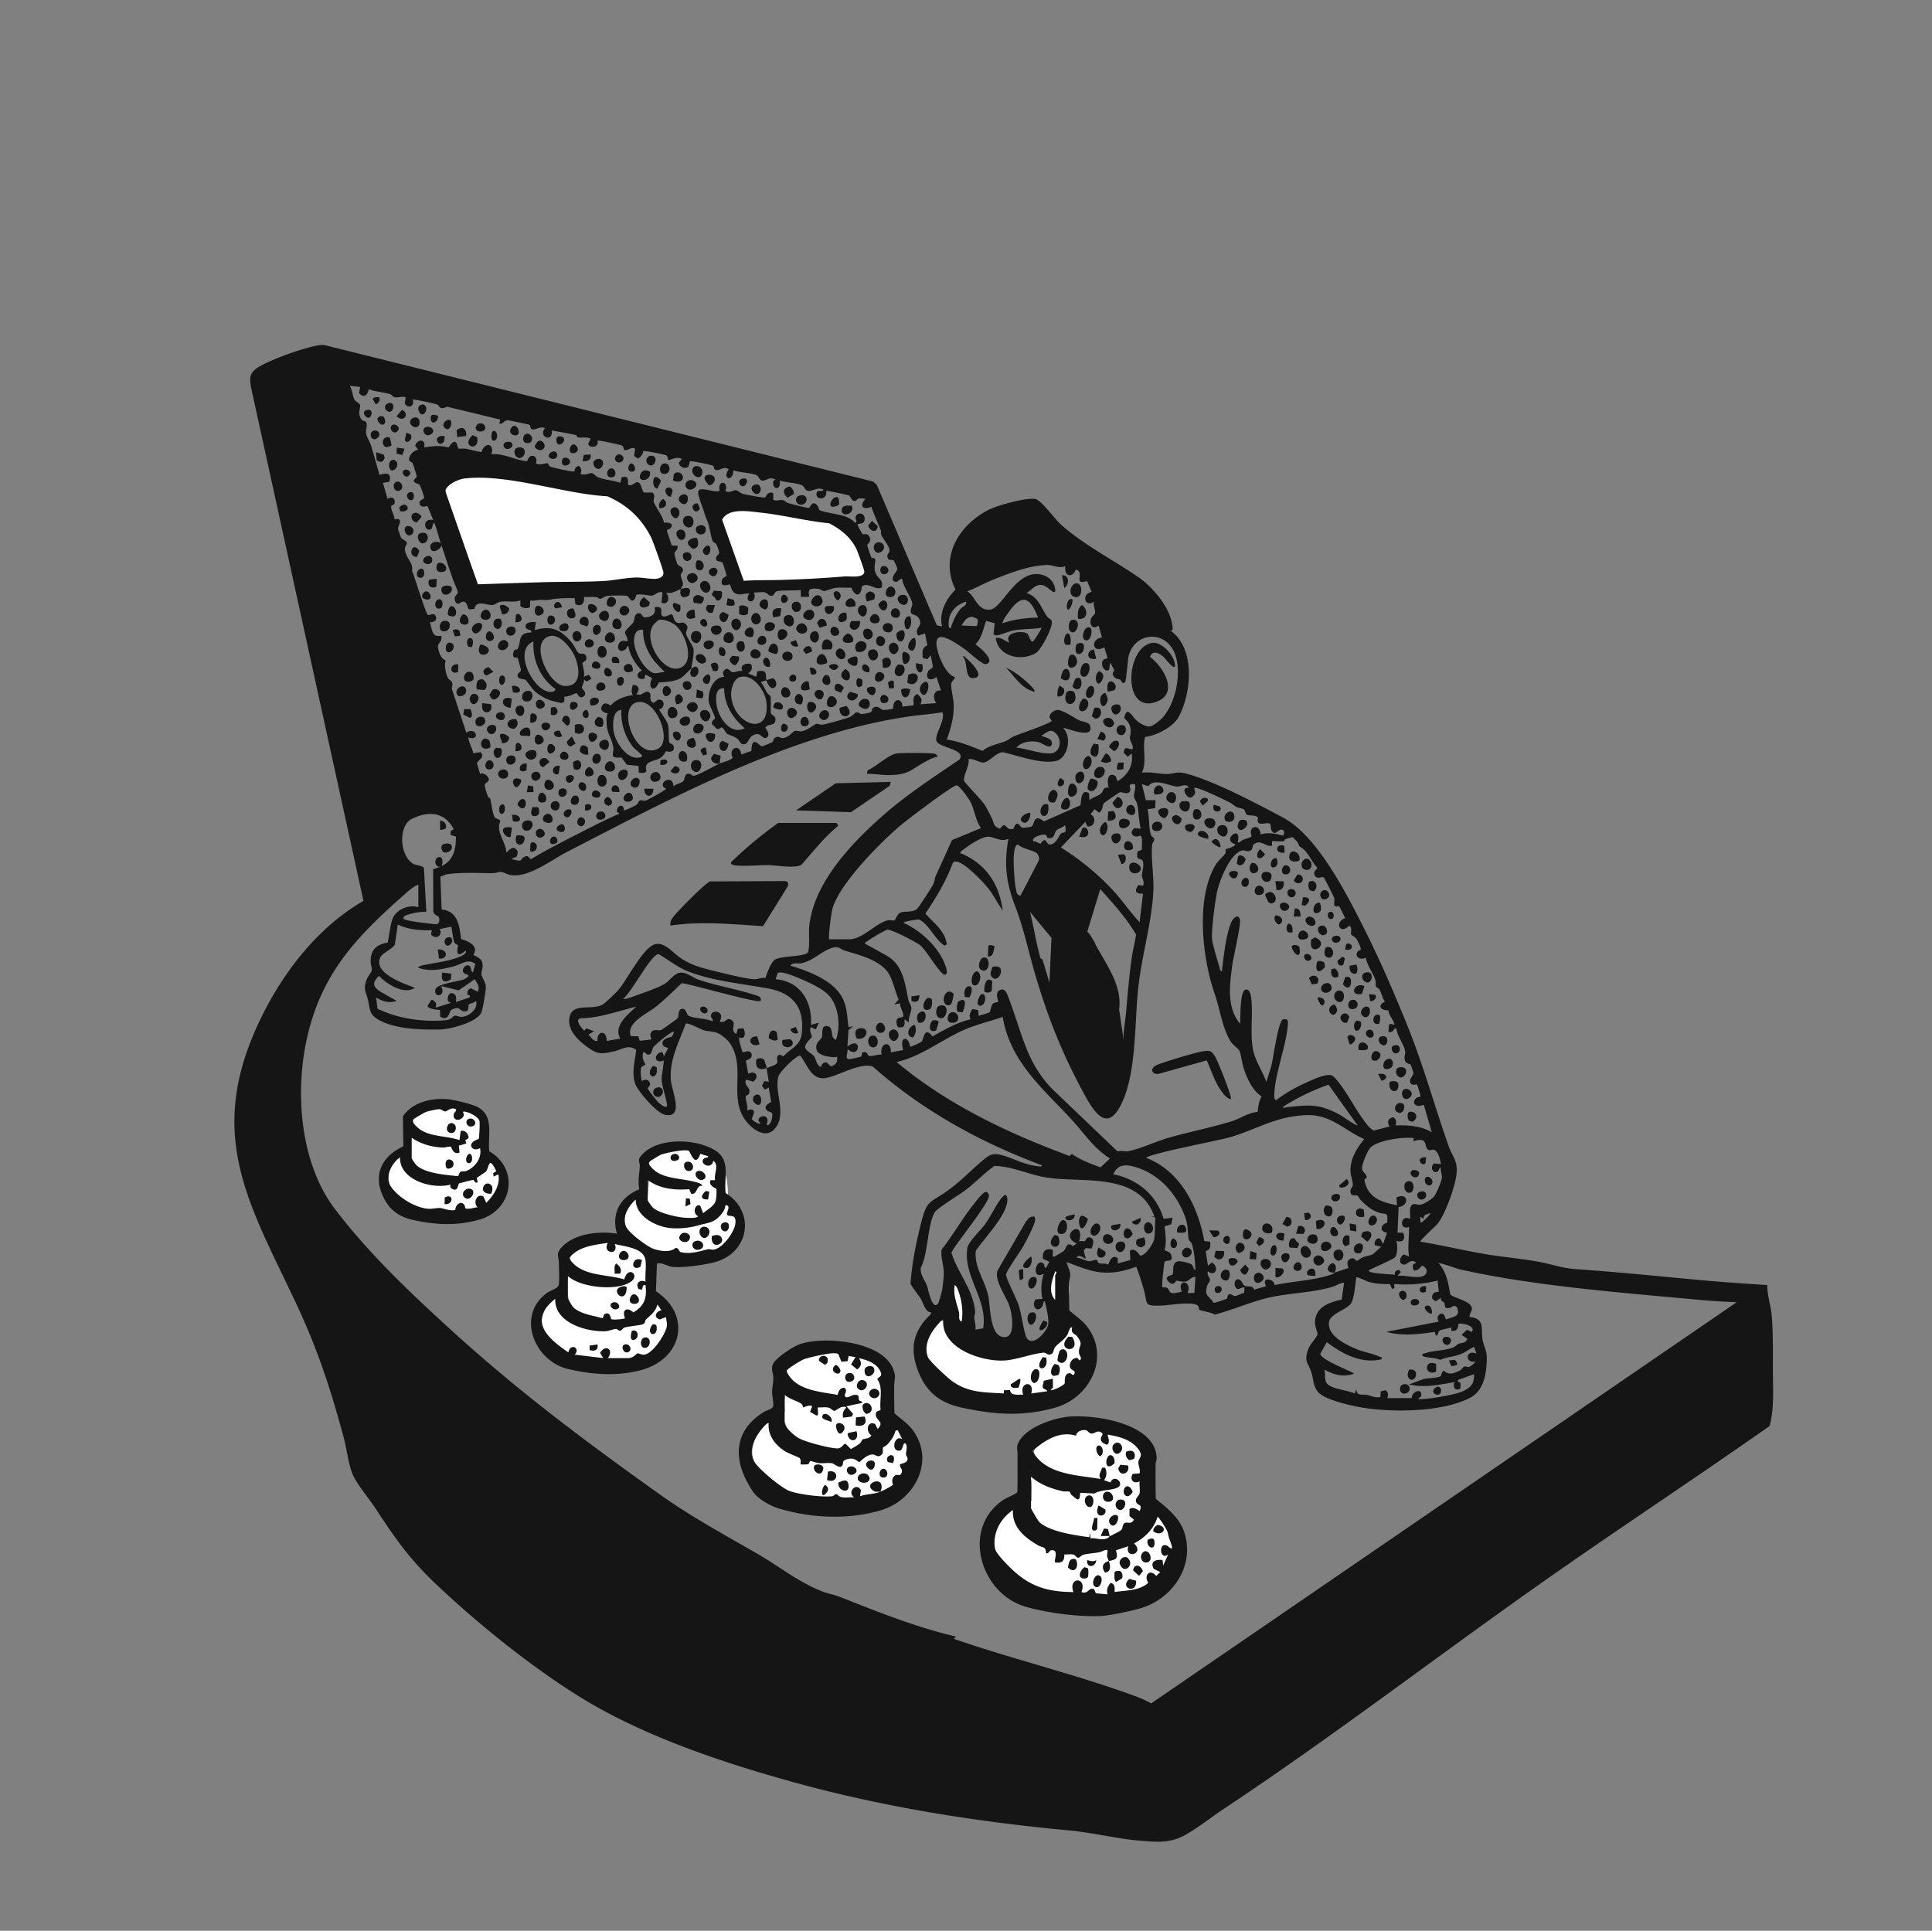
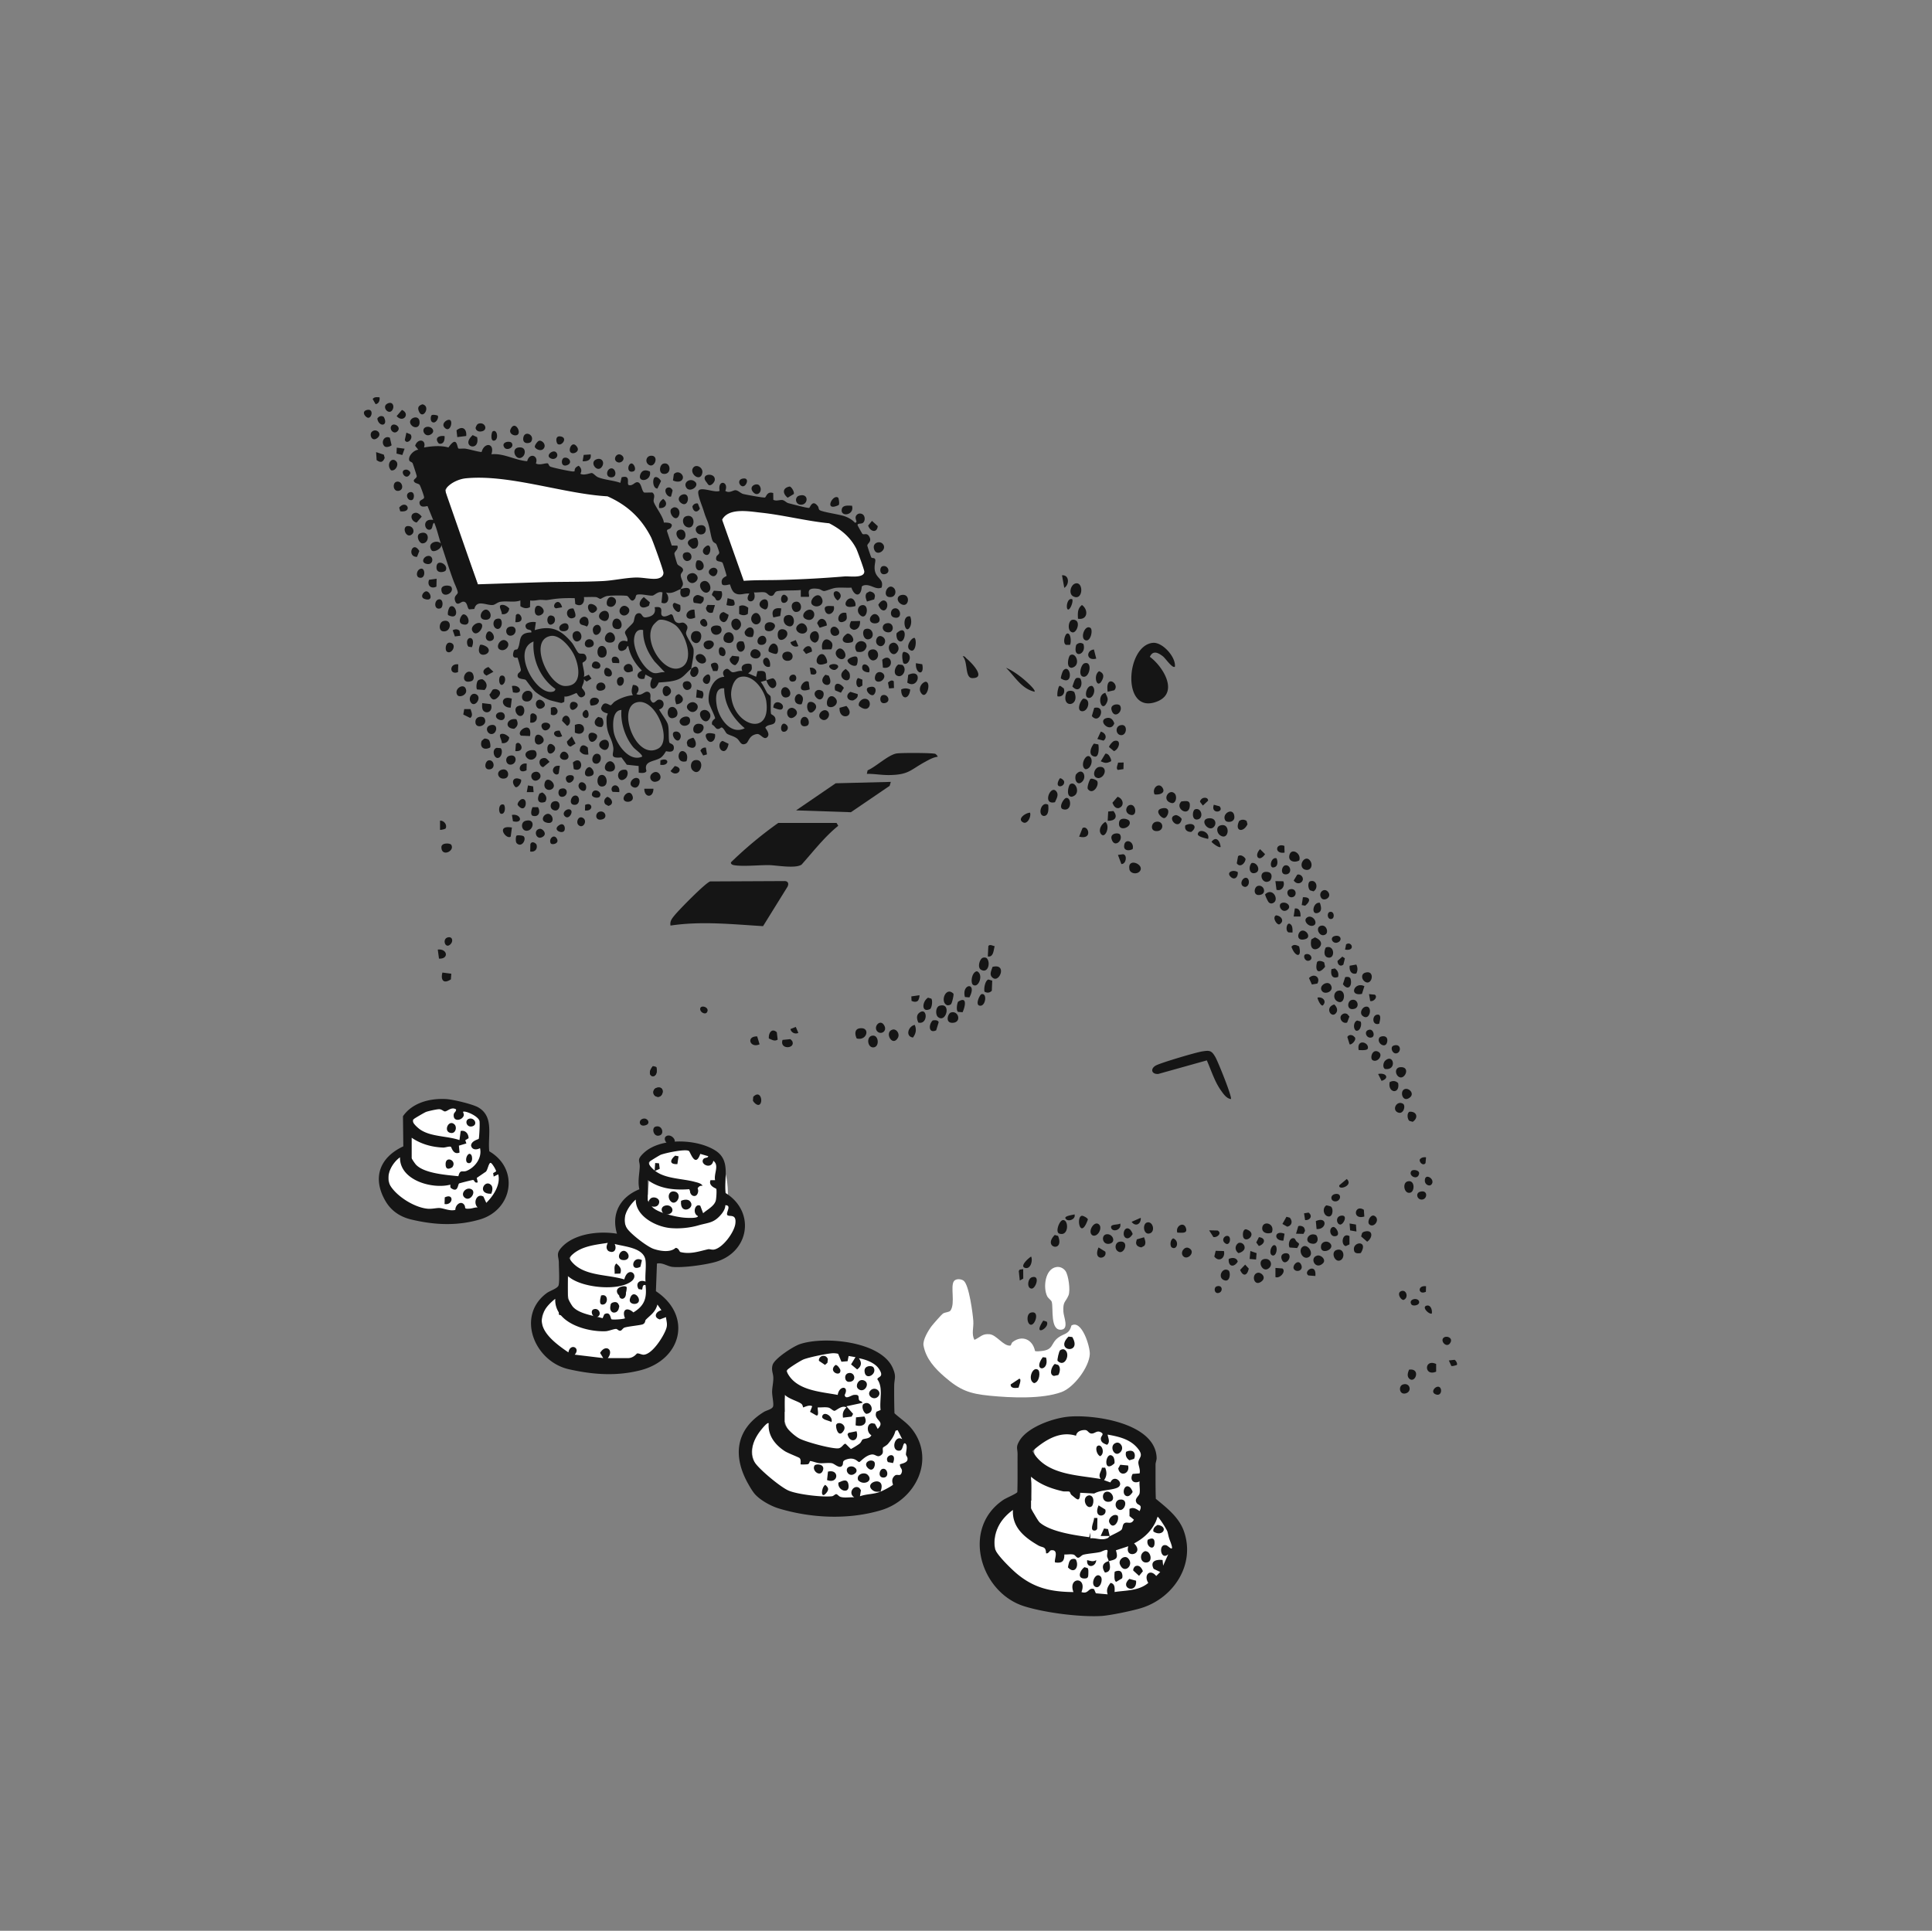
<svg xmlns="http://www.w3.org/2000/svg" id="Managed_Security_Providers" version="1.1" viewBox="0 0 333.02 332.85">
  <rect x="0" y="0" width="333.02" height="332.85" fill="#808080" stroke="none" />
  <defs>
    <style>.st0{fill:#fff}.st1{fill:#151515}</style>
  </defs>
  <path class="st0" d="M176.06 261.31c.26 4.1 7.32 6.43 10.7 6.27 1.3-.06 2.49-.55 3.75-.78 3.66-.66 6.32-.7 8.58-4.21.47-.72.16-1.55 1.43-1.32.98.18 2.34 3.47 2.45 4.45.36 3.29-2.68 7.73-5.88 8.64-4.05 1.15-14.61 1.2-18.4-.49-1.49-.66-6.13-4.39-6.79-5.8-1.28-2.72.3-6.21 2.51-7.95.75-.6 2.5-1.89 3.41-1.41-.04-1.01.07-2.04 0-3.05-.06-.84-1.06-3.52.88-3.25 1.2.16.33 1.74.98 2.38 1.78 1.73 6.51 2.11 8.87 1.96.98-.06 2.45-.15 3.24-.7-3.71-1.4-8.55-.79-11.79-3.36-2.93-2.33-1.88-3.57 1.03-5.04 3.78-1.91 13.05-2.09 15.97 1.21 1.55 1.76.59 2.34.48 4.22-.1 1.67-.04 3.63 0 5.33.04 1.81.64 2.4-.87 4.03-.49.53-4.04 3.03-4.64 3.23-2.16.71-10.26-1.12-12.17-2.56-1.11-.84-1.18-1.86-2.08-2.8l-1.64.98zM80.97 81.93c7.6-.73 17.3 2.72 25.01 3.2 1.37.97 3.48 1.86 4.64 3.03 1.76 1.78 4.66 8.3 5.16 10.78.07.35.12.71-.04 1.05l-32.97 1.27-.35-.44c-1.1-3.12-2.41-6.18-3.48-9.31-.53-1.55-1.97-5.19-2.08-6.58-.15-2.02 2.43-2.83 4.09-2.99zm54.33 163.22c-.1-.08-1.63.71-1.57 1.07.6 3.23 5.43 5.22 8.35 5.43 1.91.14 6.78-.73 8.56-1.49s3.19-2.07 3.93-3.93c1.65-1 3.09 3.18 3.15 4.34.14 2.68-2.67 6.53-5.31 7.28-3.51 1-6.01.74-9.55.49-4.61-.32-6.31.02-10.03-3.15-2.43-2.07-4.02-3.78-2.69-7.21.12-.32 1.5-2.97 1.62-3.1.59-.64 2.61-1.45 3.52-1.5-.24-5.25.65-3.13 3.5-2.01s5.71.94 8.71.44c-.09-.38-.51-.38-.82-.46-3.28-.88-8.44-.67-10.59-3.77-.72-1.03-.51-1.6.39-2.37 1.75-1.49 4.92-2.27 7.19-2.45 1.88-.15 7.24.92 8.56 2.25 1.56 1.58.66 2.58.58 4.33-.11 2.11.17 4.19.19 6.29-.12.72-.94 1.59-1.47 2.07-.47.42-3.16 2.34-3.62 2.47-1.9.57-8.19-.83-10.05-1.77-1.4-.71-2.11-1.76-2.55-3.25zm30.83-24.34c.91.75 1.55 5.61 1.64 6.92.08 1.18-.35 2.21.19 3.25 1.03-.45 1.34-1.11 2.63-.97 1.21.13 2.36 2.07 3.55 1.96.16-.01.19-.45.4-.61 1.68-1.29 3.48-.42 3.87 1.55.34.09.69.03 1.03 0 2.24-.19 1.61-1.32 2.98-2.33 1.01-.75 1.85-.49 2.26-2.07 1.79-1.08 3.23 3.64 3.17 4.93-.11 2.25-2.74 5.76-4.88 6.54-3.39 1.24-8.76.98-12.35.63s-5.16-.98-7.78-3.24c-1.68-1.45-3.24-3.14-3.65-5.41-.17-.95.8-2.56 1.39-3.35.23-.31 1.75-2.04 1.96-2.17.41-.25 1.09-.21 1.3-.52.86-1.24-.06-4.15.59-5.06.35-.49 1.29-.39 1.7-.06zm-46.76-16.38c-.07-.4-.42-.32-.69-.39-1.74-.44-3.73-.38-5.28-1.41-4.71-3.13 3-5.11 5.65-4.86 5.24.49 6.52 3.88 6.41 8.69 2.86 1.88 3.15 5.64.79 8.1-1.99 2.08-5.86 1.98-8.56 1.88-3.31-.13-5.17-.33-7.76-2.47-1.76-1.45-2.47-2.31-2.14-4.71.31-2.22 2.05-2.66 3.89-3.28l.21-2.84c.81-.57 3.16 1.29 4.24 1.29h3.25zm1.57 6.1c-.87-.05-1.77.08-2.63-.03s-4.11-1.12-4.36-1.09c-.22.02-.48.48-.68.62 1.52.8 3.25 1.26 4.99 1.06l2.68-.57zm6.05-122.9c1.23-.18 3.38.02 4.67.15 4.05.4 8.18 1.49 12.24 1.92 2.16.98 3.9 2.57 4.95 4.69.31.62.14 1.09.31 1.65.19.6.79 1.24.88 1.88.33 2.34-1.96 2.88-3.82 2.63-4.99-.68-11.16-.06-16.33.21-.48.03-1.03.05-1.49-.1-.26-.15-1.92-4.8-2.16-5.51-.4-1.13-1.75-4.59-1.78-5.52-.04-1.19 1.49-1.86 2.52-2.01zm-19.62 133.52c.05-.3-.37-.23-.59-.29-1.98-.51-4.92-.59-6.63-1.64-5.39-3.33 2.44-5.62 5.35-5.56 1.42.03 5.63 1.05 6.48 2.19.91 1.22.32 1.84.3 3.03-.02 1.53.26 4.35-.03 5.67-.21.96-3.14 3.21-4.04 3.44-1.77.45-7.06-.66-8.65-1.68-1.86-1.2-1.89-4.05-1.64-6.05.2-1.68 2.56.26 3.56.59 2.07.68 3.78.49 5.89.3z" />
  <path class="st0" d="M95.7 223.55c1.6-.48 1.09 1 1.59 2.06.88 1.87 4.9 3.3 6.86 3.33 1.02.01 3.7-.55 4.79-.81 1.25-.3 2.59-.9 3.44-1.87 1-1.14 1.14-3.4 2.74-.97s1.35 3.91-.04 6.22c-2.3 3.81-7.11 3.24-10.96 3.01-3.2-.18-4.75.09-7.47-1.97-1.54-1.17-3.3-2.77-3.26-4.82.02-1.17 1.17-3.84 2.32-4.19zm-15.48-20.3c-1.72.35-6.96-.62-8.27-1.86-.19-.18-.97-1.47-.97-1.58v-3.74c1.25-1.01 3.09 1.08 4.43 1.08h3.25c-.07-.4-.42-.32-.69-.39-1.84-.47-3.91-.38-5.51-1.57-3.91-2.92 2.42-4.57 4.72-4.72 1.51-.1 5.37.73 6.3 1.96s.31 1.49.28 2.65c-.03 1.76.08 3.52-.03 5.28-.07.25-1.16 1.28-1.44 1.51-.23.19-1.94 1.36-2.06 1.38 1.29-.3 2.6-.59 3.54-1.67.46-.53.63-1.58 1.29-1.68 1.67-.24 2.22 3.32 2.01 4.58-.85 4.94-7.02 4.89-10.87 4.67-2.76-.16-4.51-.38-6.68-2.17-1.75-1.44-2.77-2.39-2.47-4.82.12-1 2.16-4.2 3.07-2.86.23.35.05 1.25.77 2.18 2.18 2.82 6.43 2.46 9.35 1.77zm101.85 15.18c.63-.11 1.23.18 1.59.68.51.72.88 3.35.52 4.2-.53 1.25-.99 1.01-.88 2.85.05.87.97 2.88-.31 3.06-2.03.28-1.39-3.76-1.7-4.79-.1-.32-.59-.58-.79-.98-.73-1.48-.37-4.7 1.57-5.02z" />
-   <path class="st1" d="M162.4 108.03c-.62-2.34.67-4.78 2.31-6.39-2.82-5.63.61-11.18 5.75-13.78 1.48-.75 6.42-2.1 7.96-1.85 1.04.17 3.31 3.37 4.34 4.31 3.98 3.6 9.07 6.14 13.45 9.17 2.69 1.86 5.95 5.73 5.92 9.13l-.39.09c4.37 3.01 3.66 10.88 1.38 14.96-.93 1.66-3.88 3.19-5.73 3.36-.57 2.06.4 4.21-.57 6.18 1.39-.21 2.92.22 4.23.22 1.43 0 1.73-.51 3.4-.07 4.82 1.26 12.26 5.2 16.77 7.62 6.07 3.26 11.25 13.78 14.32 19.91 2.52 5.03 4.89 10.59 7.01 15.81 2.85 7.02 4.68 13.89 7.18 20.95.6 1.69 1.52 2.42 1.36 4.49-.16 2.17-1.94 7.18-3.33 8.87-.28.34-3.1 2.9-2.94 3.05 3.68.58 7.31 1.47 10.98 2.1 3.3.57 6.89.83 10.11 1.5 2.09.43 3.46.97 5.76 1.13 6.72.46 13.36 1.13 20.07 1.76 4.28.4 8.59.72 12.89.98-.03 1.8.65 3.66.78 5.41.25 3.26.16 6.79.19 10.02.03 2.98.19 5.97-.57 8.87-12.65 8.89-25.58 17.4-38.24 26.28-18.7 13.12-36.83 27.1-55.87 39.74-2.12 1.41-4.36 3.2-6.57 4.45-2.62 1.48-4.84 1.27-7.83 1.02-3.98-.33-8.13-1.39-12.2-1.77-16.07-1.5-31.97-4.01-47.55-8.32-12.61-3.49-26.25-8.06-37.32-15.01-8.21-5.16-16.96-12.22-24.02-18.87-4.63-4.36-7.11-7.81-10.54-13.07-1.11-1.7-3.18-4.19-3.98-5.85s-1.14-4.65-1.66-6.6c-2.41-8.92-4.65-15.67-8.63-24.03-7.9-16.61-14.87-28.19-6.24-47.02 3.92-8.56 10.06-16.72 18.27-21.48L43.22 66.54c-.15-1.21-.24-1.89.67-2.77 1.45-1.41 9.91-4.43 11.92-4.31l94.68 23.55.63.55 10.37 24.25.89.19zm-38.36 23.61c.73-.33 1.61-.45 2.27-.98-.89-1.6 1.2-2.65 1.47-.59l1.74-.62c.07-2.95 1.4-.75 1.86-.79.1 0 1.7-.68 1.77-.74.26-.23.02-.56.61-.83.57-.25.76.24 1.29.14 1-.19 1.57-1.1 1.96-1.22s.74.13 1.19.05c1.03-.19 2.21-1.2 2.49-1.27s.67.18 1.09.13c.6-.06 4.01-1.03 4.64-1.28.54-.22.95-.77 1.16-.82.38-.09.64.26.94.28.19.01 1.38-.22 1.54-.3.35-.19.12-.88.87-.95.67-.06.86.49 1.35.55.14.02 1.58-.16 1.64-.21.03-.03.04-.64.16-.92.49-1.1 1.62-.45 1.43.54l1.95-.22c.07-.86-.27-1.57.71-1.95.57.7.91.75.49 1.77l2.75-.2c-.73-.83-.51-2.35.79-2.16l-.79-2.36c-.96.85-2.05.35-1.43-.94.2-.42.82-.47.81-.89l-.36-1.91-.58.69-.81-.22c0-.99-.24-1.71.81-2.17l-.41-2.04-1.16.37c-.73-1.03.41-1.59.35-2.19-.15-1.53-1.31-1.27-1.55-1.68-.33-.56.24-1.15.17-1.68-.16-1.09-1.67-2.98-1.74-4.27-.7.09-.75.89-1.55.37-.4-.91.79-1.55.69-2.14-.04-.23-.48-1.24-.62-1.38-.22-.21-.86.16-1.05-.52-.17-.57.41-.8.34-1.29-.12-.84-1.17-1.93-1.4-2.57-.11-.31-.02-.62-.11-.86-.55-1.33-1.13-2.65-1.62-4-1.51.64-2.13-.22-.98-1.38-.79-.02-1.15-.32-1.71.37h-.31c-.45-.11-.59-.82-.88-.96-.19-.09-3.68-.81-3.88-.8.21 1.82-2.04 1.59-1.66.32.17-.57 1.1-.06 1.17-.51-1.03-.52-1.89.33-2.65.2-.63-.11-.57-.71-1.04-.94-.92-.46-2.84-.46-3.89-.83.43 1.58-1.24 1.84-1.09.13l.4-.32c-.98-.42-1.23-.03-1.92.16-.93.25-.84-.69-1.36-.9-1.01-.42-2.88-.45-3.99-.83.02 2.06-2.03 1.58-.79-.19-.84-.56-1.47.2-2.02.16-.71-.05-.44-.64-.67-.76-.31-.16-3.84-.9-3.99-.76l-.26.92c-.7.47-1.43.12-1.68-.65l.54-.68c-.95-.47-1.46.08-2.35.19-.08-.25-.08-.64-.33-.8s-3.83-.88-3.98-.74c-.04.59-.44.98-.9 1.3l-.67-.47.18-1.24c-.69-.43-1.19.4-1.86.21-.21-.06 0-.54-.44-.77-.21-.11-4.05-.98-4.2-.82.41 1.24-1.57 1.31-1.58.5l.4-.89c-.69-.28-1.62-.07-2.22-.2-.14-.03-.12-.34-.28-.38-1.37-.32-2.81-.54-4.18-.8.21 2.18-2.4 1.11-1.18-.39-.8-.43-1.68.39-2.24.18-.38-.14-.19-.66-.45-.77-.17-.08-3.49-.77-3.73-.78-.67-.02-.75.72-1.45.58l.15-.7-9.16-2.22c-1.4.67-1.2-.17-1.75-.39-.36-.14-4.02-.95-4.19-.83.47 1.06-.76 1.73-1.35.64l.17-1.04c-.58-.21-1.35.09-1.86 0-.41-.07-.54-.45-.85-.55-1.16-.35-2.53-.4-3.68-.84-.19 1.05-.84 1.61-1.66.66l.18-1.05-1.77-.2c.41.66.47 1.81.83 2.42.23.4.81.48.92.87.16.58-.47 1.32.17 2.37.32.51.58.33.78.5.48.41.02 1.35.09 1.96.09.7.65 1.48.85 2.12.52 1.69.98 3.42 1.48 5.12 1.24-.4 2.13-.37 1.68 1.19l-1.09.18.79 2.75c.79-.48 1.42-.07 1.19.85-.05.2-.41.2-.5.33-.32.47.59 1.73.5 2.37 1.74-.41.57 1.14.62 1.62.02.17.46 1.45.55 1.58.18.27.89.46.96.86.05.28-.37.59-.33 1.1.12 1.5 1.55 2.37 1.22 3.69.44.91 2.39 7.55 2.79 7.64.32.07 1.16-.6 1.37.4.13.61-.55.92-1.09.8.44 1.16.28 2.75 1.97 2.36.29 1.07-.69 1.23-.55 2.01.15.86.48 1.96 1.33 2.24-.3.8 0 2.36.41 3.07.33.58 1.03.3.62 1.77l2.52 7.63c1.65-1.12 2.43 1.32.6.88-.24-.06-.27-.21-.21.21.11.76.69 1.66.79 2.46l1.24-.21c1 .92-.62 1.45-.57 1.99l.51 1.76c.56-.35 1.76.57 1.48 1.17-.1.22-.5.38-.61.6-.18.38.35 1.69.52 2.2.04.13.32.13.37.3.21.77.37 2.56.79 3.26.16.26.86.18.95.66-.83 1.82.99 3.52 1.02 5.38.68-.57 1.29-1.35 1.94-.25.07.26 0 .68-.15.91-.22.33-.79.14-.8.52.47.01.97.29 1.44.2.07-.01.47-.71 1.06-.76.4-.04.52.57.86.48 2.18-1.33 4.46-2.5 6.73-3.67.44-.23.96-.49 1.46-.74 2.29-1.17 4.58-2.36 6.94-3.38-.04-.37-.53.01-.39-.67.19-.94 1.26-.99 1.18.09.11.11 1.97-.81 2.21-.98s.28-.58.54-.71c.3-.16.64.1.99.02.21-.04 3.66-1.91 3.54-2.07-1.79-.79 1.18-2.77 1.28-.4.35-.39 1.39-.57 1.67-.88.35-.38.13-1.4 1.07-1.29.33.04.46.43.9.32.88-.21 3.3-1.62 4.33-2.09-.73.14-1.47-.19-1.49-1l.49-.68 1.16.33-.17 1.35zm59.61-34.03c-1.26.45-1.97-.25-3.25-.21-3.12.11-6.64 1.48-9.53 2.67-1.4.57-2.72 1.35-4.14 1.86 1.51 1 1.75 3.47 4.02 3.14 1.83-.27 4.03-5.73 7.49-6.09 1.53-.16 3.12.6 3.55 2.16.52 1.88-.91.35-1.42.04-1.5-.93-2.21.24-3.41 1.05 2.07.67 2.48 2.59 3.57 4.1.24.33.68.35.77.82.18.98-1.81 4.82-2.69 5.38-2.46 1.56-6.58.7-6.96-2.53.98-.21 1.53.54 2.36.78-1.14-1.75 2.29-2.19 3.1-1.52.21.17.54 1.51.93 1.32.16-.07 1.59-2.26 1.48-2.36-1.57.26-3.19.18-4.76.45-.8.14-2.54.87-2.97.87-.13 0-.51-.11-.54-.27l.21-1.84-1.48-.39c-.53 1.38-.71 2.98-1.86 4.03.65.4 3.68 2.96 1.83 3.42-.61.15-2.86-2.01-3.54-2.49-1.97-1.4-6.25-4.46-4.64.71.38 1.21 1.49 3.71 2.81 3.98-.02.58-.57.59-.61 1.27-.05.92.4 2.54.42 3.53.04 2.18-.47 3.99-1.19 6.01 2.15.29 4.16 1.14 6.16 1.95 1.11-.97 2.68-1.15 4.01-1.71.54-.23.96-.64 1.5-.86.83-.34 6.39-2.23 6.41-2.62 0-.09-.32-.4-.35-.64-.09-.57.75-1.18 1.27-1.23.87-.09 2.97 1.37 3.88 1.81.54.26 1.64.25 1.83.93.69 2.56-4.32.16-4.64.41 1.54 1.49.82 5.23-1.32 5.66-2.61.53-6.45-.92-9.02-1.52-1.17-.05-2.39 1.67-3.34 1.77-.77.08-1.77-.75-2.64-.59.24 1.09-1.01 2.9-.75 3.79.07.25 2.95 3.22 3.47 4.01.43.65.88 1.58 1.25 2.29.45.87.22 1.52 1.44 1.9l.58-.6c.72 0 .59.96 1.75.62.62-1.8 1.2-.27 1.44-.2.3.08 1.42-.05 1.69-.2.55-.31.26-2.34 2.12-.87l6.29-2.78c.15-.11-.08-3.08 1.48-2.07l.09 1.19c.51-.49 1.56-.73 2.02-1.17.43-.41.23-1.11 1.32-1-.36-.81-.28-2.74.99-2.07.46.24.25 1.07.68.89 1.68-1.15 2.55-2.61 2.26-4.72l-.68.6-.7-.71c.14-.92.36-.88 1.06-.65.77.25.53-.46.33-.92-.61-1.36-.18-.94-.19-2.15-.01-1.1-.39-1.53-1.1-2.26.05-.34.29-1.33.8-1 .69.46.94 1.32 2.01 1.93 1.45.83 1.82.65 3.1-.36 2.99-2.35 4.29-8.92 2.57-12.2-1.87-3.59-6.63-2.95-7.69.79-.21.74-.42 4.56-.69 4.72-.51.32-.64-.39-.78-.47-.4-.22-.68-.05-1.07-.51-.57-.68.06-.86 0-1.19-.04-.29-.54-.76-.51-1.17-.38.03-.21 1.05-.4 1.17-.94.66-1.98-1.99-.19-1.96l-.59-1.96c-2.04 1.25-2.49-1.41-.39-1.68l-.6-2.06c-.94.79-1.67-.06-1.29-1.19.14-.42.66-.66.7-1.07.05-.46-.39-1.28-.2-1.87-1.57 1.16-2.25-1.32-.39-1.67l-.8-1.87c-2.57.82-.25-1.57-1.95-1.97-.59 1.58-2.1 1.13-1.78-.59zm-4.72 8.85c-.92-2.31-2.08-4.47-4.33-1.87-.31.36-1.07 1.4-1.34 1.8-.11.17-.54.9-.43 1.05 1.93-.67 4.05-.93 6.1-.98zm-12.4-2.75c-2.08.67-3.3 2.27-2.95 4.52.56.1.32-.14.44-.43.43-1.05.79-1.92 1.52-2.81.39-.47 1.13-.53.98-1.28zm1.94 2.98s-.72-.33-.85-.34c-.97-.04-1.44.75-1.87 1.48l2.56.11c.24-.17.29-1.05.16-1.26zm-96.36 49.74v-3.93c-.82.3-1.7 1.08-2.36 1.67-8.29 7.3-14.36 13.64-16.85 24.85-2.09 9.42-1.15 21.49 4.78 29.33 5.87 7.76 13.16 14.64 20.34 21.17 11.49 10.46 22.94 18.99 35.55 27.99 5.78 4.13 11.19 6.98 17.24 10.5 3.72 2.17 6.8 4.72 10.96 6.35.93.36 1.98.54 2.86.88 6.61 2.6 13.21 5.27 20.16 6.89l-.39.39c10.25 3.53 20.85 6.08 31.04 9.79 1.03.37 2.03.8 2.99 1.34l100.93-69.16c-2.13-.09-4.27-.2-6.39-.4-13.13-1.22-28.47-2.37-41.24-5.24-.56-.12-3.52-1.22-3.72-1.06 1.4 1.69 1.6 3.3 1.98 5.39.86.68 3.65 1.12 3.72 2.39.03.53-.48.91-.39 1.46 2.61.32 1.96 1.79 2.19 3.62.17 1.45.84 2.05.77 3.77-.09 2.53-.53 5.32-2.89 6.55-4.94 2.57-14.15 2.59-19.55 1.51-1.63-.33-5.37-1.22-6.5-2.36-1.04-1.06-.88-2.2-1.27-3.45-.58-1.84-1.41-1.92-.5-4.24.27-.7 1.5-2.05 1.53-2.38.04-.37-.42-1.29-.43-1.94-.05-2.7 2.33-3.6 4.59-4.06l.42-2.92c-.72.03-1.27.48-1.96.69-3.22.98-6.96 1.07-10.28 1.72s-6.66 2.19-10.07 3.09c-.41-.37-2.48-.69-2.63-.83-.1-.08-.07-.48-.22-.66-.72-.88-5.03-.12-6.21-.08-3.28.12-2.41-.17-3.16-2.76-.38-1.32-.79-2.64-1.29-3.92-2.08.72-3.73 1.15-5.98.97-2.06-.16-4.08-1.09-6-1.77.08.71.56 1.35.6 2.07.03.56-.21 1.03-.21 1.56-.01 1.56 0 3.13.05 4.69 1.01.93 2.13 1.61 3 2.71 4.14 5.26.6 12.34-5.4 14.04-5.59 1.59-10.4 1.23-15.97.05-3.99-.84-6.36-2.73-7.78-6.58s-.65-6.85 2.31-9.59v-.29c-1.01-.03-1.28-1.58-1.81-2.42-.29-.46-1.7-2.25-1.72-2.58.25-3.5.96-6.98 1.81-10.38 1.05-4.16 1.56-3.43 4.61-5.62 2.47-1.77 4.24-3.77 6.45-5.55 1.04-.84 1.78-.87 3.06-.5 2.08.6 3.56 1.58 6.02 1.85.22.02.71.18.66-.17-10.64-3.96-20.62-9.46-29.12-17.01-2.16-.74-5.89 1.59-8.05 1.97-2.52.45-3.19-2.24-4.45-3.86-.78 0-3.51 2.8-3.74 3.54-.81 2.6 1.39 6.23-.44 8.81-1.51 2.13-3.81.6-5.06-.93-3.25-3.97-.1-9.11-2.76-13.37-.47-.76-1.65-1.75-2.5-2.02-.7-.22-1.41-.18-2.15-.4-.54-.16-2.73-1.38-3.09-1.12-1.18 3.19-2.83 6.2-2.56 9.73.13 1.8 2.39 6.67-1.04 5.96-1.41-.29-4.62-4-5.1-5.33-.68-1.89-.03-3.92.16-5.85-1.36-1.02-2.46-.04-3.89.27-2.02.44-2.67.56-4.39-.66-1.55-1.1-3.41-2.78-3.26-4.82.23-3.19 3.83-1.45 5.82-2.64.38-.23 2.27-2.04 2.64-2.47 1.55-1.75 4.32-7.51 6.45-7.92 1.58-.31 2.93 1.47 4.12 2.29 1.92 1.32 3.53 1.74 5.77 2.3 1.62.4 5.73 1.45 7.18 1.47.53 0 1.23-.33 1.85-.22.25-.82.96-2.76 1.65-3.17 1.1-.66 4.88-.46 5.6-1.18.44-.44.19-3.47.27-4.35.67-7.7 7.51-14.76 13.06-19.59 4.02-3.5 8.5-6.39 12.89-9.39 1.1-1.73-3.49-2.01-3.97-3.1s1.55-3.57 1-5.03c-2.11.36-4.25.49-6.36.82-20.12 3.09-40.41 14-58.36 23.27-2.75 1.42-6.45 4.35-9.51 4.01-.71-.08-1.39-.51-1.81-.56s-1.01.22-1.55.21c-2.55-.01-5.3-.19-7.86.19-.39.06-.7.34-1.09.39l.21 5.68c2.78.24 3.08 2.82 3.36 5.1 1.27.39 3.06 1.1 2.14 2.68.06.26 1.29.42 1.52 1.43.18.82-.18 1.33-.15 1.92s.74 1.37.76 2.19c.02.58-.55 4.01-.79 4.48-.87 1.69-5.36 2.85-7.15 2.89-3.16.06-7.72-.06-10.54-1.67-1.68-.96-1.47-1.82-1.85-3.46-.35-1.49-.87-1.77-.2-3.53.19-.51.79-1.15.85-1.53.08-.43-.18-1-.18-1.52-.01-2.06.98-2.94 2.94-3.28.28-1.28.39-2.94.86-4.15.62-1.57 2.9-2.5 4.47-1.92zm103.08-27.55c1.55.08 5.31 1.53 6.6.8s1.1-2.8-.2-3.57c-.74-.44-1.42.39-2.07.7 0 .23 1.88.3 1.79 1.37-.1 1.17-1.63-.04-2.17-.2-1.23-.37-3.06-.12-3.95.89zm29.7 6.89c-.4-.81-1.36-.11-2.07-.18-1.2-.11-3.95-1.52-4.85-.06l-1.14-.35.68 2.76h1.68l-.09 1.38-1.29.18c.33 1.32.17 3.2.58 4.43.12.37.57.42.57.81 0 .27-.33.52-.37.94-.22 2.33.35 5.49.21 8.07-.3 5.35-1.89 10.6-2.53 15.96-.75 6.22-.3 14.53-2.74 20.08-2.58 5.87-4.94 1.99-6.83-1.51-3.66-6.8-6.07-12.85-8.26-20.27-1.22-4.16-1.92-7.79-3.48-11.86s-1.91-7.32-1.14-11.54c-1.29.54-2.27-.22-3.29-.36-1.25-.17-4 1.76-4.97 2.62-.07.42.09.23.27.31 4.17 1.84 6.46 5.3 7 9.82l-2-3.21c-.85-1.28-4.7-5.39-6.16-5.26-.23.02-.38.12-.47.33-1.19 3.18-2.83 5.84-4.69 8.64 1.45 1.63 3.41 2.97 3.68 5.31l-.39.2c-1.57-.93-2.73-3.78-4.39-4.48-.19-.08-2.7.34-2.69.55 2.9 1.29 5.93 4.05 7.11 7.05.14.36.72 1.77.06 1.9-.75.15-3.26-4.32-4.32-5.11-.71-.53-4.97-2.77-5.63-2.65-.23.04-.88.44-1.17.58-.4.2-2.64 1.56-2.75 1.78l3.8 2.1c2.85 1.62 3.15 4.76 3.76 7.65.11.5.5.92.51 1.46 0 .73-.6 1.63-.4 2.46l-.78-.59c-.02.48.16 1.08-.32 1.37l-.72.03c-.33-.22-.45-1.06-.24-1.4.29-.48 1.13-.14 1.08-.67-.05-.6-.56-1.42-.59-2.08l-.98.2.76-.84c-.56-1.31-.9-2.92-1.54-4.17-1.31-2.56-5.07-3.46-7.59-4.22-1.13-.34-1.15-1.01-2.72-.39-1.76.7-2.92 2.1-4.96 2.52-.53.11-1.55-.18-1.85.41 3.1.92 7.49 2.56 9.01 5.64.8 1.62.76 3.25 1.02 4.98l.78-.2-.8.71-.18 2.83c2.62-2.07 2.18 2.42 0 .39.19.56-.57 1.69.29 1.78.12.01 1.94-.38 2.03-.44.19-.14.11-.7.35-.76.8-.19.79.55 1.01.61.65.17 1.53-.3 2.22-.2-.45-2.03 1.68-2.59 1.58-.39l2.16-.4c-.75-2.14.74-2.78 1.19-.58.08.07 1.85-.75 1.97-.88.38-.43.43-2.76 1.86-.89 2.09-1.17 4.23-2.43 6.59-2.95-.38-.62-.08-1.26.32-1.78l.97.19.09 1 1.83-.58c.55-.93.04-1.7 1.51-1.79.12-.17-.54-1.33.1-1.96 1.17-.81 1.53.76 1.88 1.67 2.24 5.91 3.01 11.26 8.06 15.94l10.57 10.1c.57-.22 1.29.04 1.83-.06 1.91-.34 4.78-1.68 6.79-2.26 3.57-1.04 7.56-1.81 11.06-2.9 1.44-.45 2.83-1.47 4.45-1.61.12-1.01.18-1.74.69-2.66-1.56-1.01-2.43-2.94-3.03-4.65-.33-.96-.49-2.52-.83-3.29-.12-.27-1.18-.97-1.61-1.74-1.43-2.55-1.71-5.39-2.62-8-2.14-6.15-3.34-16.55.2-22.31.43-.7 1.35-1.44 1.63-1.92.15-.26-.03-.55.07-.7.06-.08 1.5-.36 1.68-.88-2.56-.64 1.05-3.49.42-.55-.14.66.62-.09.82-.17.26-.11 1.46-.5 1.5-.57.09-.13-.51-1.42.58-1.66.61-.14 1.06.76 1 1.29 1.25-.45 2.7-.14 3.93.2l.17-.66c-.72-1.29-1.52 1.15-2.24-.32-.15-.31-.03-.92-.28-1.1-.51-.36-2.45.73-2.01-1.02-.5-.57-1.54-.29-1.94-.53-.28-.16-.24-.71-.52-.91s-.93-.23-1.3-.43-.63-.51-1.05-.72c-1.37-.69-4.54-2.25-5.9-2.56-.56-.13-.09.53-.14.84-.06.39-.61 1.04-1.07.78-.66-.32-1.33-1.73-.05-1.63zm-9.24-.59c-1.46-.1-.7.51-.82 1.04-.2.94-1.39.28-1.8.36-.16.04-2.58 1.72-2.7 1.84-.34.37-.22 1.35-.89 1.67l-.78-.59-.69.89c1.11.45.73 2.36-.57 2.05l-.31-.77-4.23 4.43c3.42 2.14 6.42 4.59 9.15 7.57 1.55 1.7 2.86 3.66 4.42 5.31l.59-4.92c-1.29.04-1.54-.43-.79-1.49l.79.12c.32-.68-.16-1.23-.19-1.68-.04-.65.5-1.98.1-2.65-.23-.38-.84-.14-.91-.68-.03-.23-.02-.73.11-.91l.71-.3c-.1-.49.23-2.29-.32-2.42-1.12.54-2.02-.42-1.02-1.27l1.13.07c-.35-1.37-.33-2.82-.61-4.21-.1-.49-.53-.86-.56-1.41s.36-1.38.18-2.05zm-52.72 26.75h3.44c2.3 0 4.57-2.75 6.59-3.26.47-.12 1.09.07 1.19.01.27-.15.48-1.09 1.02-1.33.78-.36 1.97.05 2.89-.65.25-.19 2.58-3.79 2.81-4.27s.23-1.02.46-1.51c.93-2.03 1.85-4.06 2.76-6.09l5.01-2.07c-.96-1.32-1.09-3.08-1.8-4.49-.27-.53-1.89-2.87-2.42-2.88-.68-.02-8.68 6.06-9.75 6.98-3.52 3.01-10.25 9.8-11.61 14.16-.21.66-.81 5.19-.58 5.42zm-66.89-12.59c2.1-.94 2.56-2.9 2.55-5.11l-.96-.32.08-.68.49-.28c-1.53-2.99-4.31-3.17-7.13-1.83-2.55 1.21-2.15 6.53.18 7.8.49.27 1.67.3 1.82.74l.42 7.55c-1.04-.07-2.32.17-3.31.52-.3.11-.71.2-.62.65.31.42 4.66.87 5.47.94.7.06.78-.63.63-1.2-.06-.24-.85-.32-.98-1.03l-.02-7.26c.53-.11.91-.29 1.39-.51-1.07.5-1.38-1.31-.46-1.55s.72 1.43.46 1.55zm107.58-5.92c.08-.13.09-.97-.07-1.15-.32.38-1.2.6-1.47.89-.41.43-.24 1.55-1.45 1.29-.2-.04-.19-.42-.33-.51-.35-.24-2.67.35-2.17 1.08.4-.02.94.41 1.26.41.05 0 .31-.71.78-.58l.51.68.45.06c1.03-.26 1.34-1.47 1.76-1.89.18-.18.65-.16.71-.27zm46.49 12.79c-.28-.17-.03-1.02-.11-1.35-.06-.23-1.66-3.41-1.79-3.55-.26-.29-1.14.31-1.49-.27-.63-.77.43-1.19.32-1.49-.83-.84-1.43-2.3-2.26-3.06-.89-.82-.63-.17-1.11-1.27-.04-.1-.79-.86-.86-.89-.06-.03-1.06.27-1.23.32-.18.06-.15.34-.29.37-.37.09-1.95-.08-2.03 0v.79c-1.21.17-1.74-1.06-3.01-.36-.49.27-.19.79-.64 1.13-.54.41-1.03-.08-1.51.04-2.16.54-4.01 5.46-4.38 7.44-.32 1.7-.9 6.16-.81 7.75.05.87.99 3.93 1.3 4.95.08.26.02.61.4.68.34-2.6.62-5.76 1.52-8.22.27-.75 1.23-1.92 1.6-.69.22.73-1.14 6.49-1.32 7.85-.45 3.4-1.02 7.25 1.35 10.11.06-.95-.06-5.64.92-5.88.89-.22 1.01 1.46 1.05 2.04.21 2.71-.25 5.51.24 8.22.35 1.95 1.67 3.79 2.31 5.66l.73-2.32c.43-1.2 1.25-8.18 2.15-8.48.76-.14.89.15.84.83-.26 3.7-2.3 8.7-2.35 12.24 0 .37-.05.63.3.87 1.55-1.19 3.3-2.18 5.08-2.98 1.08-.48 3.25-1.55 4.36-1.34.44.09.89.66 1.17 1 1.66 2.02 2.93 4.64 4.48 6.73.52.7.96 1.38 1.75 1.82l2.74-.7c-.4-.75-.41-1.23.49-1.58.57 0 .82.96.49 1.39 2.16-.06 4.39.06 6.29 1.18l-1.38-4.72c-.56.16-1.29.39-1.64-.25-.22-.59.47-1.19 1.04-1.14.04-.15 0-.29-.03-.44-.04-.2-.5-1.66-.57-1.71-.05-.04-.93.33-1.14-.34-.23-.7.6-1.08.54-1.68-.02-.16-.39-1.24-.46-1.33-.26-.3-.78-.13-1-.78-.2-.61.13-1.01.04-1.59-.19-1.17-1.41-2.64-1.5-3.93-.64-.03-.43.87-1.37.59l.09-1.19c.31-.48 1.08.34.89-.28s-.94-1.44-1.01-2.24c-1.34.08-1.94-.87-.56-1.5-.49-.58-.57-1.38-.93-2.02-.18-.33-.58-.4-.64-.58-.09-.31.02-.75-.13-1.2-.45-1.29-1.36-2.4-1.64-3.77-.81.48-2.02-.09-1.38-1.04.12-.18.44-.22.51-.33.16-.25-.57-1.67-.8-1.97-.24-.31-.77-.45-.86-.73-.05-.15.26-1.59-.41-1.34-1.65 1.49-2.41-.85-.59-1.38-.13-.29-.93-1.97-1.03-2.03-.18-.11-.56.04-.72-.06zm-51.44-9.16c-.62-.47-2.46-.74-3.19-1.45-.99 0-.73 3.84-.69 4.64s.23 3.37.58 3.89c.13.18.35.19.51.32l3.16-6.08c.22-.36-.08-1.1-.37-1.32zm15.01 32.2c-.07-1.55.27-3.08.41-4.62.29-3.18.54-6.41 1-9.62.19-1.32.56-2.6.73-3.92-1.7-2.86-3.94-5.36-6.17-7.81l-2.23 7.33c.49.47.73.97 1.07 1.51.38.59.22.48.38.78 1.88 3.45 4.6 7.05 4.03 11.13l.78 5.21zm-12.79-9.84l.35-7.73-3.69-4.47c.64 2.6 1.05 5.35 1.78 7.91.05.17.39.18.41.42l1.15 3.86zm-106.42-9.05c-2.05.05-4.05-.08-5.9-.98l-.52 3.49c-.49.77-2.2 1.45-2.52 2.21-1.18 2.78 4.19 4.51 5.99 5.21-1.92 1.26-4.81-.63-6.2-2.06-1.08 1.11-1.18 1.72.11 2.64l2.94 1.68c-1.33.43-2.39.1-3.54-.59l.24 1.93c3.48 1.7 7.62 2.29 11.47 2.01 1.44-.1 1.41-.65 1.79-.78.35-.11.78.18 1.16.18 1.3 0 2.98-1.34 2.56-2.76-.17.28-1.18.51-1.25.62-.16.27.26 1.5-1.07 1.12-.63-.18-.47-.88-1.87-.23-.52.24-.39 2.15-1.98 1.21l-.04-1.14c-.5-.07-2.04-.14-2.14-.72l.68-1.06c.7.23.99.7.68 1.38l2.55-.79v-.19c-.76.12-.43-1.45.13-1.55.94.09.93.75.86 1.54l2.36-.79c.2-.48-.37-.35-.4-.51-.08-.41.21-1.08.66-1.03l1.11.56c.46-.93-.09-1.37-.49-2.16l-2.79 1.93-3.02-.75c1 1.88-1.44 2.14-.95.53.27-.88 3.78-1.31 4.69-1.61.25-.08 1.33-.57.86-.9-1.65-.18-.51-2.06.32-1.48.31.21.16 1.03.58 1.1l.41-1.45c-1.29-.99-2.35.05-3.71.41-1.99.53-4.16.98-6.14.25.08-.34.87-.44 1.17-.5 2.07-.43 4.05-.6 6.05-1.42.37-.15 1.28-.62.94-1.03-2.09 1.77-1.24-.83-1.31-.96-.02-.04-.43-.1-.62-.46-.22-.44-.44-2.62-.54-2.71l-1.97.4c.53 1.19-.69 1.86-1.49.98l.11-.78zm55.9 22.26c.47-.26.92-.27 1.35.06l.49 1.48c.47-.31 1.57-.47 1.77-.99.15-.39-.39-1.03.41-1.36l.66.3c1.27-1.47 2.9-1.77 3.15-3.95.51-4.5-1.54-6.97-5.82-7.76-4.51-.83-9.13-1.22-13.5-2.83-2.09-.77-3.48-2.01-5.37-3.09-1.32.04-4.76 6.84-6.19 7.77.79-.03 1.71-.42 2.46-.69 1.35-.48 3.57-1.24 4.76-1.93.86-.5 1.65-1.87 2.74-1.95s2.15.86 3.06 1.18c3.29 1.14 7.02 1.7 10.33 2.85.41.16.52.39.45.83-.5.49-11.97-2.88-13.6-3.05-1.46 1.35-2.86 2.78-4.41 4.03s-5.2 2.74-4.39 5.09l1.32.05.23.76 1.96-.21c.12-.18-.4-.85.1-1.36.47-.52 1.11-.1 1.66-.3.16-.06 2.66-1.84 2.77-1.97.42-.51-.07-1.56.89-1.68.66 0 .69 1 1.03 1.19.99.55 2.99.41 4.09.98.31-.26-.24-.61-.23-.88 0-1.36 2.58-.87 1.51.88 1 .57 1.19-1.01 2.18-.1.73.66-.5 1.59.68 2.27l.28-.9.97-.06c.42.78.29 2.02-.76 1.55-.03.49.12.96.25 1.42.06.19.3 1.1.35 1.13.17.13 1.3-.59 1.54.34s-.94.97-.97 1.16l.41 2.24c1.34-.73 1.97.59.84 1.35l-1.24-.37c-.37 1.09.63 1.22.6 2.07-.02.74-.56.58-.62.82-.13.53.44 1.73.21 2.42 1.54-.46 1.3.36.81 1.45.05.29 1.28 1.07 1.55.81-1.14-.83.63-1.8 1.09-.88.29.59-.36 1.18.19 1.18.58-.44.71-1.18.71-1.87.03-.42-.48-.35-.8-.59-1.08-.81.57-1.44.6-1.6l-.41-2.43-.66.38-.51-.67.39-.81.79.11-.39-2.36c-1.36.49-2.05-.09-1.74-1.54zm13.73-3.37c.82-2.23.49-5.61-1.08-7.48-1-1.2-3.06-2.16-4.49-2.79-.85-.37-3.74-1.68-4.46-1.25l-.39 1.08c4.24.33 6.37 3.82 6.1 7.87l1.37-.39-.52 1.17-.86-.38c-.35.49.2 1.45.17 1.64-.05.27-1.16 1.06-1.15 1.8.01.61 1.24 1.14 1.55 1.59.37.54.35 1.54 1.2 1.85.04-.47.39-.85.89-.8.45.05.56 1.25 1.58.22.36-.36.31-.72.28-1.19-.83.19-3.22-.2-3.5-1.12-.42-1.39.7-1.65.9-2.36.14-.5-.18-1.84.73-1.83 1.53.03.47 2.01 1.67 2.36zm-34.42-5.71c-3.2.77-6.36 1.98-9.71 2l-.32.29c-.14.48.67 1.53 1.07 1.85l.38-.41 1.29.51-.98.59c.51.42.84 1.18 1.57 1.08-.08-1.87 1.65-1.88 1.58 0l2.36-.4c-1.24-2.17 1.3-4.17 2.75-5.5zm63.15 1.77c-2.04.72-4.3 1.24-6.29 2.07-4.06 1.7-7.62 4.73-12 5.7 8.78 7.35 19.16 12.25 29.84 16.21l.35-.37c1.53 1.07 3.23 1.67 4.96 2.33l1.64-1.54c-2.81-1.71-4.6-4.55-6.78-6.89-4.91-5.26-10.46-9.9-11.71-17.51zm-56.66 2.56c-.29-.27-3.31 2.28-3.55 2.65-.27.42-.24 1.47-1.03 1.26-.26-.07-.37-.47-.73-.37-.18.93-.05 1.26.38 2.05-.07.27-.67.25-.78.8-.06.32.03 1.96.2 2.07.05.04.73-.5 1.2.08.52.65-.13.91-.19 1.24-.03.16 1.57 2.17 1.84 2.42.32.29 1.6 1.33 1.46.31-.18-1.27-.89-3.18-.93-4.34-.02-.49.47-3.1.35-3.25-.84.51-1.82-.14-1.09-1 .55-.65 1.11-.5 1.1.41l.79-1.57c-1.13-.09-1.4-1.12-.34-1.62.72-.34 1 .06 1.32-1.13zM234.01 194l-5.01-7.01a37.19 37.19 0 00-7.77 3.77c-.07.52.2.15.51.12 3.88-.41 5.6-.65 9.13 1.25.41.22 2.97 2.03 3.14 1.87zm-3.94 25.38l2.36-.79c.09-.09-.69-1.16.45-1.63.56-.23.77.39 1.02.39.06 0 .78-.52 1.08-.63.52-.19 1.2-.27 1.63-.49.26-.14 1.12-1.08 1.51-1.28l-1.1-.28c-.3-.42.3-1.52.9-1.1l.49.89.68-1.96c-1.31-.11-1.19-1.43.02-1.7.16-2.07-.21-1.33-1.4-1.74-1.42-.5-2.11-1.15-3.15-2.16-.24-.23-.4-.67-.59-.79-.23-.15-.94.19-1.15-.43-.23-.67.32-.93.36-1.35.06-.59-.41-1.77-.41-2.55 0-2.05 1.13-3.89 2.38-5.41-3.53-1.57-5.73-4.26-9.93-4.13-5.29.16-8.61 2.49-13.28 3.83-1.76.51-14.06 2.86-14.36 3.54 5.92 2.27 8.94 8.42 10.01 14.34l1.01.11c.05.75.1 1.42-.77 1.59l.38 2.54.69-.54c1.27.71.69 2.57-.69 1.52-.24.55.35 1.12.35 1.44 0 .36-.4.74-.49 1.08-.48 1.82.25 1.53 1.11 2.9.1.06 2.11-.58 2.24-.68.23-.18.12-.7.44-.8.35-.1.68.3.96.31.39.02 1.19-.47 1.65-.54l.03-.95c-.79-.02-1.2.81-1.63-.26-.15-.38-.02-.99.38-1.11.69-.21.95.9 1.25 1.07.53.29 1.41-.14 1.68.7l2.05-.6c-.2-.42-.39-.91.12-1.16.76.04 1.2.2 1.36.97 3.31-.72 6.74-.76 9.94-1.87.28-.1.35-.29.38-.3-.74.1-1.5-.33-1-1.09.81-1.22 1.66.05 1 1.09zm13.57-23.19c-1.75-.23-6.24.37-7.44 1.68-.55.61-1.52 2.92-1.41 3.7.07.48.74.77.8 1.4l-.41.4c.53 3.08 2.88 3.88 5.62 4.4l-.08-1.35c2.03-.93 2.27 1.43.36 1.66l-.19 4.41.96.03c.51.99-.08 1.86-1.15 1.35.2.76.22 2.13-.19 2.81-.26.43-3.83 1.86-4.54 2.3-.44.59 4.17.69 4.52.78-.28-.44.21-.88.69-.78.15.03.42.33.1.49l-.39.49c1.27-.31 4.73 1.04 5.04-.78.08-.47-.6-1.01-.81-.98-.09 0-.69 1.02-1.47.78-.04-.29-.18-.49-.12-.8.09-.46.5-.25.51-.58-.98-.67-1.42.46-2.05.4-1.01-.09-.75-1.38.02-1.75l.86.37c-.26-1.73.05-3.37 0-5.11-1.73.72-1.54-2.28.2-1.38.08-.73-.36-2.47.69-2.56.39-.03.6.21 1.23.07.57-.13 1.75-.88 2.14-1.32.45-.5 1.41-2.75 1.42-3.4 0-.52-.3-1.08-.18-1.65-.37.04-.27.65-.72.77-.8.21-1.12-.97-.46-1.47l1.18.11c-.09-.74-.42-2.16-1.18-2.46-.34-.14-.7.26-1.09-.07-.62-.53.04-2.27-2.44-1.4v-.57zm-44.65 13.55c-2.67-7.66-12.04-5.81-18.37-6.71-3.11-.45-6.02-1.96-9.2-2.04-1.75 1.24-3.22 2.8-4.91 4.11-1.05.82-4.95 3.16-5.37 3.87-1.33 2.22-1.09 7.06-2.43 9.57-.11 1.3.7 2.06 1.09 3.15.2.55.9 4.4 1.92 3 .07-.09.59-1.85.64-2.11.14-.7.3-2.26.32-2.98.04-1.42-.57-2.79-.38-4.16 1.99-2.55 3.6-5.43 5.62-7.95.34-.43 1.66-2.25 2.16-1.99.18.09.38.38.39.6.03 1.34-5.63 8.15-6.48 9.83 1.15 3.67 3.77 6.34 4.1 10.26.03.32-.18.62-.16.94.04.65.33 1.37.18 2.09l1.35-.22c.87-4.9-3.47-8.98-2.72-13.84.16-1.06 2.28-3.06 3.02-4.06.94-1.27 2.12-3.77 2.98-4.69.51-.55.81-.6.89.28.23 2.48-4.09 6.91-5.44 8.95-.26 2.91 1.56 5.03 2.15 7.71.39 1.78.21 7.14 2.78 7.16 2.05.02 1.3-4.22.84-5.48-.62-1.7-2.45-4.05-2.07-5.9l4.91-8.47c.41-.53.76-1.07 1.53-.91.04.21.12.39.1.61-.08.79-1.56 3.58-2.03 4.44-.5.9-2.92 4.29-2.98 4.89-.07.65 1.88 4.29 2.21 5.45.5 1.73.68 3.55 1.22 5.27.96 2.16 3.66-.89 3.83-2.08.14-.99-.33-3.01-.59-4.02-.35.08-.23.63-.49.98-.88 1.17-1.89-.28-1.09-1.29l1.19-.09c-.37-1.48-.2-2.88.2-4.33-2.16 1.17-1.41-2.53-.19-1.88.45.24.2.84.58.89l.59-1.08-1.09-.49c-.19-1.25.43-1.96 1.66-1.55.15.25-.24 1.38.31 1.16.09-.04 1.52-.9 1.59-.97.47-.48.51-1.74 1.6-.83l.65-.46c-3.31-1.46 1.58-4.62.4-.3.3-.26.82-.01.99-.11.16-.09.27-.76.84-.64.97.21.57 1.35.31 1.92l-.98-.08-.36.43.37 1.43c-.05.07-1.36-1.01-1.57-.2.65.03 1.5.55 2.09.59.47.03 1-.27 1.32-.21.19.04.17.48.45.58.41.14 1.08-.06 1.54.23.09 0 .37-1.32 1.15-1.34l.5.18.03.96 2.16-.59-.08-1.59c.93-.69 1.66.81 1.76.82.92.06 2.32-2.1 2.44-2.88.16-1.05.06-2.52.21-3.63l-.79-.29.59.1zm7.08 9.24c-.1-1.46-.18-3.19-.64-4.57-.1-.3-.48-.46-.55-.85-.23-1.47-.02-2.31-.69-4.02-1.47-3.8-4.3-7.01-8.25-8.28-1.69-.54-3.27-.68-4.04 1.19 4.15.78 7.49 3.58 8.67 7.66l1.56-.18-.24 1.13-1.15.35c.15 1.4.38 2.7 0 4.1.02.16 1.29.14 1.22 1.39-.04.67-1.09.23-1.26.73-.06.59-.53 4.08-.32 4.28.05.05.53-.02.77.1.33.17.37.73.72.86.58.2 1.26-.13 1.84-.17-.94-2.38 1.9-1.95.98.2h1.18l.19-2.75c-.7-.11-1.05.66-1.68.78-.55.1-1.56-.18-1.63-.15s-.45 1.07-1.32.17c-.94-.99.52-1.05.66-1.22.32-.37-.24-2.05.97-2.29.42-.08 1.84.26 2.2.46.51.29.37.89.79 1.07zm40.53-9.83c-.57.12-1.36.29-1.18.98l-.59-.39v.98c.22.25 1.63-1.3 1.77-1.57zm-64.72 14.95v-4.23c0-.11.49-.69 0-.69-.56 1.53-1.26 3.56 0 4.92zm58.03-1.97l-.32-.76c-1.1-.01-2.19-.03-3.27-.28-.93-.21-1.62-.73-2.51-.93-.24 1.19-.33 3.9-1.08 4.72-.87.95-3.47 1.69-3.65 3.04-.33 2.49 3.29 4.1 5.22 4.84 1.11.42 2.49.6 3.56 1.16.21.11.37-.1.28.41-3.49.83-6.75-.93-9.44-2.95l-1.1 1.96c-.16.98 4.99 2.9 5.82 3.45-1.7.68-3.6.24-5.11-.69.24 1.32-.24 2.28 1.12 2.91 1.27.58 2.81.67 4.09 1.22l.29-.78c.01 1.31.99.86 1.83 1.03.76.16 1.42.55 2.31.35l.03-.96.82-.21c.55.33.51.82.33 1.36h4.21c-.02-1.12 1.74-1.8 1.64-.52-.05.6-.63.39-.43.72 1.29-.04 2.61-.22 3.88-.45 1.01-.18 2.91-.54 3.77-.95 1.41-.68 1.9-1.3 1.89-2.93l-2.75.99c-.17.52.27.33.34.43.16.23.03.71.06 1.01-.78.67-1.46-.2-.99-1.05-2.65.42-5.2 1.05-7.87.39l2.51-.93c.76-.16 2.19-.16 2.86-.44.24-.1.21-.85.65-.98.87.84 1.84.41 2.83-.11.23-.12.41-.5.61-.59.35-.15.61.09.85.05s1.24-.84 1.11-.92c-1.89.29-1.64-2.2.19-1.38l-.39-1.18c-.82.37-1.51.95-2.36 1.27-1.21.47-2.37.48-3.53.99-.56-.4-2.63-.37-2.96-.7-.31-.31.07-.34.27-.41 1.5-.55 3.46-.47 4.89-1.01.49-.19.65-.48.95-.63.53-.25 1.27-.05 1.56-.89l-.98-.69.92-.87.84.37c.82-1.12-2.11-1.67-2.32-1.34-.03.83-.32 1.26-1.21 1.14v-.59c-.46.22-1.73.35-2.04.57-.24.17-.47 1.71-.82.21-2.74.42-5.65.76-8.36 0l9.05-1.77c-.31-.56-.28-1.05.33-1.35.77-.2.75.97.96.97 1.22-.47 2.5-.45 1.87-2.07-.6-.57-.84.01-1.3.1-1.07.19-.68-.51-.93-.93-.09-.16-.7-.25-.53-.84l-.88.6c-1.2-.33-.64-1.81.49-1.58l-.2-1.97c-2.48.59-4.94.81-7.48.59-.04.4.23.92-.39.79zm-74.17 5.71c.31-1.53.08-3.48-.44-4.97-.14-.41-.34-1.12-.74-1.33-.29 1.74.36 3.1.74 4.67.13.54-.19 1.36.44 1.63zm-3.14-.2c-.38-.07-.56.26-.78.5-1.43 1.56-2.66 3.65-1.88 5.81.25.68 3.4 3.59 4.14 4.12 2.85 2.06 5.56 1.94 8.94 2.15l.02-.55 1.06-.04c.12 1.05 1.42.75 2.27.8-.79-2.26 2.07-2.51 1.38-.2l2.75-.39c-.04-.37-.65-.26-.76-.72-.07-.3.18-.76.17-1.09l1.57-.35.02 1.49-.41.47c.46.15 2.16-.8 2.38-1.07.19-.23-.21-1.76.89-1.85.28-.02.65.64.85.07.23-.67-.69-.47-.79-1.19s.47-1.6 1.29-1.49l.38.42c.59-.41-.11-.73-.12-1.47 0-1.17.82-1.18-.28-2.65-.41-.55-1.16-.47-.88-1.58-.6-.11-.54.8-.82 1.25-.64 1.04-1.66 1.52-2.14 2.19-.27.38-.22.98-.63 1.16-.73.31-.83-.29-1.37-.24-1.87.17-4.47 1.14-6.37 1.32-3.91.39-11.19-1.93-10.9-6.86z" />
  <path class="st1" d="M112.55 183.79c-1.65 1.94 1.13 2.62.58.17l-.58-.17zm.61 3.75c-.64.19-.74 1.14-.14 1.44 1.31.66 1.83-1.95.14-1.44zm71.04 56.68c4.48-.4 15.02 1.11 15.17 7.14 0 .38-.19.75-.19 1.15.01 1.96-.02 3.92.05 5.87 1.89 1.56 3.99 3.18 4.84 5.59 2 5.69-1.71 11.41-7.18 13.19-1.46.48-5.53 1.33-7.04 1.42-3.74.21-9.68-.55-13.28-1.67-7.65-2.37-10.91-13.47-3.6-18.36.49-.33 2.3-1.07 2.39-1.34.07-2.15.02-4.31.04-6.47.01-1.06-.36-1.22.34-2.39 1.42-2.36 5.85-3.9 8.46-4.13zm7.12 20.6c.4-.21 1.75-.84 1.97-1.08.29-.32.14-.97.59-1.19.48-.24 1.13.34 1.57-.58l-.76-.61v-1.23c.67-.38 1.19 0 1.74.37.56-1.16-.22-.96-.49-1.38-.5-.77.39-1.15.49-1.68.12-.61-.07-1.42 0-2.06-1.06.5-1.76-.29-1.19-1.29l1.19-.09c.18-.62-.22-1.36-.21-1.88.03-.86.96-1.05-.02-2.32-1.3-1.68-3.27-2.13-5.28-2.49.08.57.5 1.3-.1 1.76-.52-.2-1.08-.41-1.07-1.07 0-.42.54-.69.18-.98-.86-.62-1.17.2-1.86.1-.43-.06-.57-.56-.98-.59-.69-.04-1.52.23-1.61.98-2.85-.9-5.45.82-7.52 2.64 2.32 4.13 7.62 4.09 11.77 4.82-.5-.77.08-1.21.21-1.95h.56c.31.78.3 1.44-.19 2.15l1.09.39c.72-1.62 2.62.34 1.12.94-1.11.44-2.79.33-3.91.97l-2.42-.13c-.07 1.75-.51 1.17-1.49.38-.18-.15-.24-.5-.33-.55-.23-.13-.82 0-1.19-.09-1.97-.45-3.93-1.16-5.46-2.51v5.41c0 .17 1.2 2.22 1.47 2.46 1.89 1.65 6.14 2.23 8.56 2.56l.19-.79v.98c1.08-.1 1.81.41 2.88.01.31-.11.4-.37.47-.41h-1.57l.58-1.29.69.1.29 1.18zm-.2 4.33c-.25-.93-.39-.5-.21-1.68.1-.65-.96.02-1.29.09-.91.2-2.06.25-2.88.46-.31.08-.59.49-.87.52-.33.03-.49-.43-.79-.53-.46-.14-1.13 0-1.62-.03.02 1.18-.41 1.54-1.58 1.37-.3-.3.79-2.26-.69-2.1-.29.03-.44.65-.88.52-.04-1.25-.58-.92-1.32-1.34-2.36-1.36-4.56-3.12-4.39-6.13-2.1 1.52-3.56 3.85-3.13 6.58.15 1 2.85 3.6 3.72 4.34 3.01 2.55 5.92 3.2 9.84 3.24-1-2.64 2.43-2.7 1.38 0 1.26.43 1.19-.88 2.18-.5l.3.71 2.04.18c-.27-.79 0-1.33.5-1.97.79.15.72.94.69 1.57 2-.31 4.18-.18 5.81-1.57-.85-1.35.29-2.52 1.37-1.19l.69-.69-1.13-.54c-.67-1.29.35-1.66 1.53-1.53l.1.98.88-1.97c-1.35 1.21-1.78-1.96-.33-1.54.41.12 1.51 1.53.68-.67-.33-.86-.27-.88-.48-1.66-.1-.38-1.44-2.5-1.73-2.62-.59 2.1-2.14 3.63-4.03 4.62 1.93 1.88-1.7 2.77-.99.49l-2.14.7c.47 1.52-.02 1.56-1.2 1.86.21.78.46 1.88-.69 1.97-.65-.98-.39-1.7.69-1.97zm-77.88-51.33l-.18 4.77c6.35 4.22 4.46 11.85-2.74 13.65-4.14 1.04-8.17.73-12.28-.2-5.91-1.33-9.14-9.18-3.79-13.13.52-.39 1.87-.79 2.03-1.32.2-.67.05-3.02.05-3.9 0-1.05-.54-1.49.38-2.55 2.18-2.51 6.56-2.97 9.64-2.46-1.04-3.48.58-6.34 3.86-7.66-.31-1.32 0-2.55.06-3.82.06-1.14-.59-1.18.62-2.37 2.86-2.79 9.27-2.52 12.45-.47 2.65 1.71 1.42 4.67 1.74 7.31 5.21 3.26 4.07 10.22-1.76 11.88-1.78.51-5.64 1.04-7.42.85-.83-.09-1.71-.78-2.63-.58zm-1.59-14.38v3.44c0 .17.68 1.09.88 1.29.98.93 3.99 1.62 5.35 1.74.43.04 2.43.17 2.43-.27-1-.44-.53-2.26.4-1.78l.49 1.29c.69-.62 1.89-1.2 2.17-2.15.11-.37.19-1.74.1-2.05-.03-.1-1.41-.47-1-1.5h.79c-.25-1.15.77-2.53-.3-3.34-.31 1.54-2.22.66-1.78-.2.23-.45.84-.2.9-.59l-1.37-.4c-.88 2.52-1.7-.32-1.96-.5-.59-.4-4.1.35-4.87.66-.22.09-1.94 1.14-2 1.24-.25.43.73 1.29 1.06 1.54 1.78 1.37 4.66 1.3 6.78 1.87.44.12 1.19.26 1.38.69-1.21-.13-.78 1.55-1.96 1.38l-.33-.79c-2.58.18-5-.04-7.15-1.57zm13.38 4.33c0 .56-.35 1.14-.7 1.56-1.3 1.55-2.18 1.4-3.98 1.92-1.44.42-3.26.61-4.86.45-2.47-.25-5.96-2.06-5.9-4.92-1.31 1.18-2.65 3.32-1.48 5.02.68.98 3.44 3.12 4.56 3.5s2.89.67 3.79-.18c.57.04.62.67.83.72 1.7.43 3.23-.13 4.76-.48.28-.06.65.13 1.05.05 1.52-.3 3.46-2.99 3.65-4.44.23-1.72-.9-1.21-1.31-1.45-.52-.3.83-1.76-.42-1.75zm-27.15 12.2v3.84c0 .09.72 1.32.88 1.48 1.11 1.23 3.58 1.51 5.11 1.96l.29-.67c1.04-.62 1.08.7 1.23.84s2.21 0 2.34-.17c-.58-1.42.3-2.04 1.45-1 1.93-1.17 2.35-2.48 2.09-4.71-.55-.14-.47.43-.59.78l-.6-.09c-.61-.99.17-1.71 1.19-1.29-.1-1.16.14-2.51 0-3.64-.26-2.22-3.62-2.38-5.32-2.85.44.93-.12 1.74-1.1 1.2-.43-.4-.32-.91-.08-1.39-2.37.36-5.07.6-6.67 2.62 1.93 3.21 6.33 2.71 9.51 3.68.63-2.41 2.63-.84 1.28.28-2.19 1.83-8.88 1.18-11.01-.88zm6.88 14.16h3.44c1.04 0 1.51-.78 1.61-.8.32-.07.76.22 1.14.21 1.5-.08 3.4-3.12 3.86-4.41.3-.84.07-1.24-.01-2.07l-1.07.4c-1.17-.36-.69-1.37.28-1.59l-.69-.98c-.37 1.35-1.16 1.77-2 2.62-.16.16-.03.55-.51.78-.36.17-2.52.36-3.15.57-.3.1-.46.47-.67.53-.36.09-.54-.26-.75-.29-.38-.04-1.29.36-1.84.39-3.31.15-8.89-1.47-8.69-5.59-4.72 3.73-1.41 6.76 2.27 9.24.27-1.66 2.17-.82 1.08.39l4.92.59-.54-.89c.94-1.61 2.44-.53 1.33.89zm25.45 23.54c-.4-.42-.86-1.18-1.15-1.7-2.81-4.85-2.32-9.51 2.6-12.56.49-.3 1.45-.46 1.6-.96.14-.47-.18-1.81-.17-2.53.01-.78.21-1.5.21-2.36 0-.79-.4-1.35-.12-2.27.35-1.11 3.56-3.19 4.69-3.57 4.21-1.43 14.02-.51 16.02 4.13.66 1.54.26 1.72.24 3.09-.01 1.56 0 3.13.05 4.69 1.01.93 2.13 1.61 3 2.71 4.11 5.23.67 12.19-5.26 13.99-5.62 1.7-12.08 1.41-17.69-.29-1.33-.4-3.07-1.36-4.02-2.37zm5.04-17.24v4.82c0 .85 1.79 2.36 2.56 2.75 1.2.61 5.32 1.72 6.6 1.69.74-.02.97-.87 1.35-.79l.91.9c.51-.27 1-.57 1.47-.91.3-.22.42-.66.54-.73.34-.21 1.21-.08 1.52-.74-.82-.45-.85-1.97.11-2.07l.5.09.48.89c1.45-1.42-.87-1.48-.21-2.96l.71-.3c-.23-1.73.5-3.83-.56-5.29.04-.5 1.3-.31.24-1.85-.69-1-2.25-1.58-3.43-1.78.55.74.47 1.38-.29 1.93l-1.05-.87.76-1.25-1.18-.2-.18.9-1.06.09-.56-1.35c-.08-.07-.67-.13-.85-.12-.96.02-4.18.7-5.12 1.07-.48.19-2.79 1.61-2.95 1.97 1.41 3.38 5.69 3.56 8.84 4.15.24-1.68 2.04-1.59 1.2 0 .12.9 1.12.04 1.59 0 1.14-.12.66.5.92.93.1.16.54.15.54.44l-2.75.59 1.15 1.31-.25.47-1.49.18c-.12-.81.06-1.21.59-1.77-.83-.44-1.76.59-2.06.59s-.64-.46-1.03-.55c-.57-.13-1.24 0-1.83-.04-.15.15.31 1.57-.29 1.38l-1.06-.61.37-.96c-.5-.35-1.5.24-1.57.19-.03-.02-.04-.4-.28-.6-.55-.46-2.22-.86-2.87-1.57zm16.53 16.72c.38-.15 2.01-.99 2.14-1.2.05-.07-.47-.89.32-1.56.46-.39.95.29 1.2-.59.18-.63-.39-.75-.31-1.37.42-.14 1.2-.28 1.29-.78s-.25-.65-.26-.92c-.02-.4.33-1.48-.06-1.84-.46-.44-.4.99-.91 1.16-.22.07-.46.05-.66-.07-.86-.52-.14-2.63.99-1.87l-.79-1.57-.4.11c-.16.87-.71 1.58-1.26 2.25-.23.28-.82.58-.85.63-.2.37.22.89-.35 1.32-.68.52-.93-.22-1.66-.1-1.05.17-1.91 1.26-2.09 1.29-.28.05-.72-.94-2.21-.45-.89.3-.44.64-.72 1.05-.44.66-1.32-.3-1.78-.39-.62-.12-1.47.04-2.15-.01-.49-.03-1.29-.37-1.59-.37-.14 0-.11.44-.4.54-.18.06-1.21.07-1.26.03-.07-.07.15-.75-.19-1.09-.12-.12-2.03-.85-2.55-1.19-1.67-1.09-2.94-2.71-2.77-4.8-.24-.29-1.49 1.36-1.65 1.59-1 1.42-1.82 3.43-.8 5.09.76 1.23 4.51 4.35 5.89 4.93 1.56.66 5.8 1.16 7.47.97.29-.03.53-.39.76-.36.19.03.44.39.71.47.72.22 1.62.02 2.37.08-1.17-.75-.01-2.32.9-1.59l.25.36-.17 1.04c1.24-.43 2.33-.31 3.54-.79-.55.02-.94.09-1.39-.28-1.65-1.34 2.53-2.67 1.39.28zm-67.43-58.67c5.21 3.05 4.02 10.08-1.62 11.74-3.96 1.16-7.83.96-11.81.02-1.91-.45-3.48-1.47-4.48-3.2-2.32-4-.99-7.52 3.08-9.42l-.06-5.19c1.64-2.37 4.7-3.12 7.46-2.96 1.17.07 4.63.88 5.6 1.48 2.69 1.65 1.51 4.92 1.82 7.53zm-13.42-2.32v3.44c0 .13.61 1.01.78 1.19 1.46 1.52 5.29 1.76 7.3 1.98.32-1.28.7-.62 1.43-.93 1.47-.61 2.69-2.26 2.3-3.91-.59.33-1.39.33-1.54-.46.07-.83 1.24-1.03 1.32-1.15.08-.13.23-2.78.12-3.11-.25-.73-1.81-1.49-2.55-1.58-.59-.07.03.32-.19.78-.37.8-1.83.99-1.69-.28.04-.36.46-.5.4-.89-.82-.48-1.43.32-1.9.36-.24.02-.52-.35-.95-.38-.39-.03-1.89.31-2.31.46-.28.1-2.22 1.24-2.28 1.35-.27.46.91 1.46 1.28 1.71 1.88 1.26 4.64 1.07 6.75 1.8l.21-1.57c.82-.18 1.35.48 1.36 1.25l-.57.34.19.56-1.29.38.11 1.19c-1.11.48-1.38-.97-1.5-1-.37-.1-.92.15-1.32.14-1.94-.07-3.84-.6-5.44-1.7zm6.68 8.07c-3.14.81-8.75-.78-8.66-4.72-1.39.98-2.67 3.3-1.66 4.91 1.18 1.87 4.08 3.68 6.29 3.94.83.1 1.62-.13 2.16-.11.7.02 1.84.59 2.75.32-.02-.82.92-1.65 1.5-.91.41.52-.22.8 1.06.69.43-.04.84-.23 1.29-.2-.87-.79-.14-2.53.99-1.87l.49 1.08c1.24-1.22 2.51-3.15 2.06-4.92l-.78.39-.1-.59.51-.3c.02-.24-.65-1.36-.9-1.46-.41-.16-.53 1.42-.97 1.58l-1.46 1 .17.76c-.62.23-.51-.44-.86-.4-.21.02-2.16.52-2.34.59-.25.1-.16 1.71-1.4.81-.19-.14-.11-.42-.12-.61zm37.97-44.66c-.14-.78.24-1.21.69-1.77.72-.9 5.38-5.66 6.15-5.85l12.75-.06c.66-.03.85.43.57.98l-4.21 6.79c-5.31-.32-10.65-.9-15.95-.1zm18.59-17.7h10.03l.29.49c-2.39 1.93-4.27 4.39-6.31 6.68-1.02.74-4.3.13-5.58.1-1.71-.03-4.59.28-6.11 0-.26-.05-.56-.19-.49-.49a68.81 68.81 0 018.16-6.79zm19.38-7.08l-.2.68-6.68 4.55-9.45-.32 6.83-4.67 9.5-.24zm8.07-4.33c-.74.08-1.51.52-2.17.88-2.53 1.38-2.76 2.19-5.99 2.27-1.39.04-2.67-.22-4.04-.21l.13-.6c1.42-.61 3.49-2.6 4.93-2.9.68-.14 6.31-.13 6.74.06.12.05.46.43.4.49zM76.04 93.87c-.41-1.23-.68-2.53-1.18-3.74-.41.11-.19 1.02-.71 1.17-1.02.29-1.46-2.02.52-1.66l-.97-2.38c-.11-.08-1.16.42-1.37-.42-.19-.74.79-.65.77-1.12 0-.22-.64-1.99-.78-2.15-.22-.25-.82-.2-.99-.64-.07-.35.54-.47.5-.88-.01-.12-.65-2.1-.71-2.2-.13-.23-.49-.24-.57-.47-.25-.75.8-1.81 1.55-1.85l-.54-.68c.41-1.35 1.99-1.11 1.53.29 1.36-.23 2.88-.38 4.21 0 1.51-2.18 1.46-.05 1.71.17.1.09.92-.02 1.24.04.91.15 1.83.47 2.76.58.48-1.78 2.33-1.55 1.69.38 2.15-.21 4.03 1.02 6.17 1.2.39-1.56 2.02-.98 1.5.38.64.39 1.62-.1 2.03-.01.17.03.17.42.46.56.36.18 3.46.83 3.91.84l.27-.03c0-.55.24-.74.71-.96.45.39.59.84.29 1.37.6.39 1.76-.16 1.99-.11.29.06.65.55 1.05.72 1.14.47 2.67.53 3.85.97l.22-.96c1.73-.47.75 1.22 1.26 1.35.67.17.99-.56 1.49-.5.71.09.67 1.54 1.16 1.79l1.38-.02c.63.47.15 1.1.23 1.54.15.74 1.68 2.61 1.76 3.65.7-.03 1.85.06 1.16.94-.19.24-.7.18-.61.56l.81 2.45.97.02c.26.63-.52 1-.51 1.39 0 .19.42 1.64.51 1.8.19.33 1 .49.98 1.04 0 .27-.36.49-.39.8-.06.48.38 1.09.37 1.58 0 .37-.3.6-.37.88 1.15-.38 1.99-.29 1.4 1.1-1.12.71-1.71.1-1.4-1.1-.81.27-1.44.89-2.56.59.74.79.44 2.28-.77 1.75l.18-1.75c-.71-.31-1.34.47-1.7.53-.55.09-1.93-.34-2.69-.15-.23.05-.22.49-.34.67-.7.99-.99-.43-1.45-.48-.73-.08-2.6-.07-3.33.03-.49.07-1.05.49-1.2.5-.19 0-.49-.29-.79-.31-.68-.04-1.37 0-2.05 0 .18 1.05-.49 1.78-1.49 1.19l-.09-1c-1.35-.04-2.69 0-4.02.21-1.17.19-.72.11-1.78.08-.55-.02-1.27.23-1.88.1l-.03 1.15c-.56.32-1.14.19-1.66-.16v-.99c-1.11.41-2.34.03-3.48.24-.49.09-.88.5-1.24.54-1.1.14-2.78-1.03-3.22.69l-.87.07c-.41-.15-.25-1.48-1.17-1.31-.29.05-.98.83-1.28-.19-.27-.89.51-1.04.47-1.44-.04-.43-.57-1.5-.75-2.01-.73-1.97-1.41-4.17-2.11-6.25.24.68-1.34 1.53-1.68.99-.89-1.4 1.36-1.9 1.68-.99zm6.32 6.86c3.7-.12 7.39-.25 11.1-.36 3.44-.1 6.98-.03 10.43-.2 1.83-.09 3.87-.56 5.69-.61 1.18-.03 2.55.31 3.55.21.6-.06 1.25-.36 1.23-1.05-.01-.42-1.84-5.53-2.14-6.11-1.7-3.31-4.1-5.54-7.51-7.05-7.56-.42-16.97-3.85-24.44-3.1-1.29.13-2.96.93-3.56 2.06l5.65 16.21zm42.66-16.11c.7.49 1.37-.16 1.79-.11.46.05.85.53 1.31.65s3.59.7 3.75.6c.22-.13.36-1.12 1.41-.76l.02 1.16c.52.29 1.16-.04 1.61.05.35.07.63.45 1.04.55.62.15 3.13.84 3.52.8.16-.01.53-1.57 1.5-.3.16.2.11.57.33.69.61.36 3.39.71 4.38 1.08.62.23 1.24.58 1.68 1.08.67-.05-.21-.7.27-1.29.25-.31.65-.37 1-.19.51.26.55 1.16.12 1.5-.32.25-1.07.01-.9.47.03.08.75 1.4.82 1.45.3.18.74-.21 1.11.36.63.98-.31 1.25-.28 1.65.01.13.62 1.95.69 2.03.17.22.51-.03.67.36.12.29-.29 1.24 0 2.16.37 1.21 1.51 1.25 1.1 2.68-1.07.49-1.97-.76-3.19-.34l-.23.16c-.1 1.82-1.24 1.79-1.78.19-.9.06-1.81-.06-2.71.04-.61.07-1.68.55-1.99.55s-.63-.32-.99-.37c-2.48-.36-1.38 1.08-1.66 1.37h-1.38v-1.18c-1.16.14-2.95 0-4.04.2-.57.11-.46.75-.98.81-.55.05-.7-.51-1.18-.6-.55-.11-1.28.06-1.87 0 .7 2.12-1.96 1.94-.79.2-.93-.09-1.69.45-2.55-.11-.54-.36-.74-1.41-.81-1.46-.06-.04-1.25.41-1.38-.13-.26-1.07.8-1.22.81-1.36 0-.12-.62-2.16-.7-2.25-.32-.36-1.37 0-1.05-1.04.09-.29.51-.38.48-.74-.01-.15-.41-1.27-.5-1.42-.11-.17-.41-.24-.57-.46-.35-.49-.53-2.49-.98-3.56-.36-.86-.39-.97-.68-1.88-.25-.79-.9-2.31-.89-3.04.02-1.26 2.8.19 3.69-.25-.39-2.05 1.66-1.63.98 0zm3.18 15.51c2.18-.16 4.38-.09 6.57-.16 3.6-.1 7.22-.3 10.81-.6.8-.07 3.42.38 3.4-.85 0-.29-1.17-3.51-1.38-3.93-1.04-2.04-2.67-3.34-4.67-4.38-3.92-.38-7.85-1.41-11.74-1.83-2.08-.22-5.57-.9-6.72 1.21l3.73 10.53zm-35.83 7.12l-.2 1.38c2.9-.88 4.55-.04 6.4 2.16.39.47.86 1.55 1.17 1.79s.93-.08 1.19.37c.55.93-.49 1.19-.51 1.31-.06.4.46 1.8.21 2.43l.86-.38.47.68-.85.51-.48-.41c.16.45-.36 1.21-.33 1.48.02.18 1.17 1.07.13 1.58-.64.31-.94-.67-1.07-.68-.11 0-1.59.79-2.06.58l-.04.95c-.16.06-.36.18-.51.19-.1 0-1.79-.42-1.98-.49-.8-.28-1.85-.9-2.49-1.44-.52-.44-1.56-1.99-1.68-2.06-.37-.21-1.6-.05-1.35-.95.08-.3.54-.39.53-.79 0-.11-.51-2-.58-2.08-.05-.06-1.07.3-.68-1.02.17-.58.57-.25.71-.51.67-1.24-.09-2.78 2.35-2.82.13-.64-.63-.28-.9-.78-.5-.92 1.03-1.14 1.68-.99zm2.51 2.39c-3.85.74-.36 8.55 2.5 8.62 3.01.07 2.51-3.26 1.65-5.19-.6-1.35-2.5-3.75-4.15-3.43zm-2.91.95c-3.94 1.51.5 9.55 3.41 8.62.19-.06.38-.24.33-.46-2.57-1.8-3.98-5.06-3.74-8.17zm17.71 9.05c.92.48 1.39-.58 2.03-.37.67.22.29 1.05.42 1.35.5 1.13.9.05 1.39 0 1.08-.11 1.2 1.42.09 1.68.34.67 1.35 1.96 1.52 2.61.23.86.06 2.3.24 3.06.06.25.73.21.78.82.1 1.18-1.26.68-1.34.72-.07.04-.43.79-.94 1.12-1.09.71-2.98.49-2.44 2.27-.14.45-.96.36-1.33.3l-.02-1.15-2.04-.22-.92-1.26c-2.24.23-1.25-.65-1.41-1.71-.3-1.99-1.27-2.22-1.15-5.17.01-.25.22-.65.2-.68-.06-.07-1.09-.15-1.15-.93.48-1.47 1.31-.51 1.65-.5.13 0 .48-.5.7-.63.89-.57 2.07-1.02 3.13-1.1-.35-.6-.18-1.14 0-1.77 1.05-.03 1.27.85.59 1.57zm.14 1.42c-3.6.82-.27 10.17 3.65 7.98 2.46-1.37-.37-8.73-3.65-7.98zm-2.7 1.33c-1.56.05-1.51 2.47-1.36 3.62.26 1.96 2.56 5.44 4.9 4.44.21-.29-1.16-1.24-1.46-1.59-1.43-1.68-2.27-4.28-2.08-6.47zm12-7.08c-.61.46-1.1 1.18-1.83 1.61-1.01.6-2.56.64-3.75.74-.77 1.93-2.03.93-1.12-.76l-1.17-.61-.18.71c-1.24.33-1.7-.91-.41-1.39-1.17-1.17-2.06-2.6-2.36-4.23-.3-.01-.22.38-.5.57-1.74 1.21-1.71-2.17.31-1.36.26-.57-.47-1.25-.37-1.63.11-.45 1.27-1.34 1.45-1.72.21-.44.11-1.52.96-1.53.59 0 .47.8 1.16.72 1.04-.11 1.82-.59 1.53-1.74 1.71-.28.92.87 1.21 1.35.37.61 1.51-.17 1.62-.15.59.09.25 1.33 1.26 1.51.44.08.7-.29 1.22.15.76.65.02 1.13.11 1.69.09.59 1.2 2.1 1.28 2.65.13.92-.26 2.48-.4 3.43.3-.23.73-.64 1.09-.2.62.95-.67 2.26-1.19 1.18-.18-.37.06-.64.11-.98zm-5.56-8.42c-.22.07-.88.73-1.01.95-1.76 2.78 2 8.63 4.86 7.22 2.41-1.18.69-5.89-.93-7.24-.63-.52-2.11-1.18-2.91-.94zm-2.7 1.73c-1.06-.25-1.47.58-1.56 1.5-.19 1.81 1.47 5.09 3.19 5.83.72.31 1.34-.18 2.11-.05l-1.77-1.87c-1.19-1.54-2.04-3.42-1.97-5.41zm21.25 8.66c-.33.1-.66.18-.98.29.47.56.72 1.25 1.09 1.86.14.23.51.43.59.61.13.31-.04 2.47.09 3 .05.2.77.3.77 1.02 0 1.19-1.29.61-1.75 1.38-.03.08.91 1.05.35 1.62-.61.62-1.15-.6-1.78-.52-1.43.2-1.41 1.4-1.92 1.65-.88.44-1.01-.46-1.51-.86-.59-.47-1.39-.57-1.78-.87-.21-.16-.49-.89-.84-1.04-.21-.09-.34.32-.8.24-.3-.05-.51-.61-.87-.71-.27-.66.49-1.04.49-1.1 0-.41-.99-2.22-1.08-2.82-.24-1.68.67-4.27 2.65-4.35.05-.05-.51-.71.08-1.2.67-.55.86.36 1.39.41.43.04 1.13-.37 1.67-.2-.45-.92.32-1.34 1.19-1.28l.36.13c.17.86.07 1.06-.56 1.54l1.38.59.22-.96c1.82-.24 1.33.47 1.55 1.55.27-.08 1.04-.39 1.18-.31.46.24.74 1.08.3 1.49-.69.65-1.35-.58-1.48-1.18zm-4.59-.55c-1.11.33-1.57 2.15-1.49 3.18.39 5.21 6.88 7.24 6.06 1.03-.25-1.92-2.34-4.87-4.57-4.21zm-2.69 1.93c-1.6-.17-1.47 1.84-1.29 2.96.35 2.16 2.4 5.17 4.83 3.92-2.07-1.75-3.55-4.07-3.54-6.88zm31.72-2.32c2.61-1.21 1.77 2.61-.16 1.34l.16-1.34zm-38.27-27.35c1.76-.52 1.58 2.53.06 1.84-.72-.33-.88-1.59-.06-1.84zm1.09 43.78c-.46-.46-.35-1.61.46-1.73 1.89-.27.9 3.09-.46 1.73z" />
  <path class="st1" d="M119.37 110.54c-.46-.46-.35-1.61.46-1.73 1.89-.27.9 3.09-.46 1.73zm-36.99 6.79c.15-.16.58-.27.8-.22.71.42.97 1.22.34 1.84l-1.29-.09c-.2-.29-.09-1.28.16-1.54zm66.79-6.49c.13.12.22.43.2.61-.22.85-.86 1.08-1.69.89-.85-1.21.57-2.39 1.5-1.5zm-9.15-6.59c-.73-.68.95-2.51 1.63-1.13.58 1.17-.89 1.83-1.63 1.13zm-4.44 1.84c1.75-.58 1.63 2.7 0 1.7-.65-.4-.67-1.48 0-1.7zm18.99 10.36c-.63-.37-.29-1.56.29-1.9l.66.07c.96.66.07 2.42-.94 1.83zm-32.53-14.36c-.86.49-2-1.3-.95-1.84s1.9 1.29.95 1.84zm-.81 20.33c.72-.2 1.47.62 1.14 1.34-.81 1.76-2.63-.93-1.14-1.34zm-30.31-3.33c1.2-.11 1.12 1.79-.03 1.84-1.35.07-1.08-1.74.03-1.84zm34.44-10.05c1.41-.41 1.64 2.36-.2 1.71-.77-.27-.46-1.52.2-1.71zm24.79 2.96c1.33-.4 1.66 1.59.47 1.84-.82.18-1.51-1.53-.47-1.84zm-30.58-31.46c.53-.54 1.66.09 1.49.98-.34 1.77-2.45 0-1.49-.98zm-3.69 41.33c.81 0 1.29 1.4.49 1.8-1.52.76-1.68-1.8-.49-1.8zm24.24-16.54c.57.58.07 1.81-.99 1.49-1.65-.5.14-2.36.99-1.49zm-63.74 1.75c1.64-.49 1.45 1.99-.04 1.75-.8-.13-.65-1.54.04-1.75zm27.13 4.32c1.09-.35 1.47 1.65.52 1.92-1.28.36-1.29-1.67-.52-1.92zm0 22.23c1.09-.35 1.47 1.65.52 1.92-1.28.36-1.29-1.67-.52-1.92zM90.16 78.67c-1.19 1.2-2.44-1.65-.44-1.54.91.05.88 1.1.44 1.54zm58.8 41.8c1.62-.15 1.14 2.92-.9 1.21-.19-.53.4-1.16.9-1.21zm-58.42 21.05c1.77-.53 1.5 1.57.32 1.69-1 .1-1.2-1.42-.32-1.69zm52.73-30.88c.33.34.23.92.02 1.3l-1.54.03c-.31-1.2.47-2.41 1.52-1.33zm10.61.17c.62-.16 1.31.74.86 1.47-.96 1.56-2.38-1.08-.86-1.47zm-14.94-1.84c-.79.78-2.51-.41-1.24-1.34.93-.69 1.84.76 1.24 1.34zm3.58 5.34c-2.76 1.17-1.72-2.08-.57-1.47.34.18.78 1.16.57 1.47zm-15.79-7.64c.62-.16 1.31.74.86 1.47-.96 1.56-2.38-1.08-.86-1.47zm-7.95-13.54c.19-.2 1.07-.56 1.33-.36.46.77.26 1.98-.79 1.79-.43-.4-1.1-.85-.54-1.43zm40.77 24.39c1.11.09.06 3.52-.87 1.79-.36-.67.13-1.61.87-1.79zm-7.43-23.8c1.02 1.02-1.17 2.49-1.49.79-.18-.96.98-1.3 1.49-.79zM81.48 75.01l.76.36c.56 2.63-3 1.65-.76-.36zm-9.04 16.92c1.7-.59 1.63 1.77.35 1.74-.57-.01-1.19-1.45-.35-1.74zm56.47 13.89c-.46.34-1.01.28-1.5.02v-1.32c.55-.31 1.11-.12 1.57.26l-.07 1.04zm-9.64-7.01c.67-.1 1.44.8.65 1.46-1.13.96-2.37-1.21-.65-1.46zm10.52 8.58c-.94-.96.55-2.6 1.23-1.13.47 1.02-.57 1.79-1.23 1.13zm14.93 14.63l1.17-.32c1.81 1.89-1.33 2.69-1.17.32zm-30.37-42.09c1.34-.37 1.48 2-.04 1.75-.82-.13-.63-1.57.04-1.75zm-8.65 51.56c.48.49.46 1.47-.47 1.52-1.91.09-.58-2.59.47-1.52zm16.09-48.35c-1.29-1.51 1.55-1.78 1.42-.41-.04.38-.56 1.04-1.02.9-.18-.13-.27-.33-.4-.49zm27.36 25.31c1.21-.41 1.71 1.23.86 1.66-1.19.6-1.59-1.41-.86-1.66zm-11.4-23c1.77-.53 1.59 1.74.17 1.54-.86-.12-.96-1.3-.17-1.54zm17.71 17.11c1.63-.24 1.19 2.46-.22 1.52-.7-.47-.7-1.38.22-1.52zm-49.76 6.7c.48.49.46 1.47-.47 1.52-1.91.09-.58-2.59.47-1.52zm12.9 13.07c-.65-.75.48-1.5 1.11-1.22 1.36.6-.05 2.45-1.11 1.22zm24.16-.55c-.52-.33-.12-2.22.96-1.66 1.3.92-.11 2.2-.96 1.66zm-2.45-12.94c1.02-.26 1.17 1.75.16 1.95-1.08-.22-1.15-1.7-.16-1.95zM99.09 126.3v-1.32c2.11-.9 2.1 2.29 0 1.32zm-6.75 3.21c.63 1-.83 2.12-1.66.95-.56-1.08 1.37-1.41 1.66-.95zm11.78-24.2c1.32-.19 1.04 2.45-.45 1.56-.82-.49-.29-1.45.45-1.56zm49.97-3.92c.46.47.29 1.42-.45 1.53-1.84.27-.68-2.67.45-1.53zm-30.91 1.6c-.46-.46-.68-.26-.13-1.16l1.3.09c.32.57-.02 1.8-.78 1.58-.21-.1-.24-.36-.39-.51zm25.38 1.34c1.5-.28.83 3.07-.44 1.55-.48-.58-.19-1.44.44-1.55zm-42.49 2.35c1.18-.38 1.67 2.21.01 1.71-.79-.24-.59-1.53-.01-1.71zm-21.81-1.35c.52.54.45 1.58-.62 1.51-1.65-.09-.32-2.5.62-1.51zm67.93 9.76l-.12-1.35c1.63-1.41 2.29 1.77.12 1.35zm-16.58-6.23c.62 1.06-1.64 2.42-1.55.45.05-1.11 1.24-.98 1.55-.45zM89 123.99c.37.7.28 1.2-.37 1.65-1.83-.07-1.27-1.94.37-1.65zm-6.1-16.52c.81.51-.88 2.69-1.52 1.21-.28-.76.94-1.57 1.52-1.21zm36.96-24.37c.72.74-.96 1.86-1.54.99-.65-.97.73-1.82 1.54-.99zm-28.5 43.79l-1.55-.07c-1.03-.73 2.02-2.78 1.55.07zm19.62-23.96l1.04.91-.16.57c-1.57.95-2.21-.45-.88-1.48zm-6.86 24.61c1.41-.21.92 2.65-.53 1.44-.64-.54-.16-1.34.53-1.44zm-19.86.02c.2.2.36 1.09.22 1.3-1.01.55-1.86-.01-1.45-1.15l.43-.37c.22-.06.64.06.8.22zm-3.91-52.4l-1.53.19-.13-1.16c1.01-.85 1.8-.26 1.67.97zm39.39 51.14c-.43-.27-.33-1.53.66-1.53 1.74 0 .57 2.31-.66 1.53zm-34.81-7.4c.62-.36 1.84.26.95 1.24-.7.76-1.2.49-1.53-.4.2-.14.5-.8.58-.84zm22.93 15.25c-1.45 1.3-2.06-1.75.05-1.44.47.29.28 1.14-.05 1.44zm-23.82-22.52c1.08 1.25-2.32 2.2-1.3-.44.26-.18 1.09.2 1.3.44zm61.6 1.67c-.6 1-2.3-.47-1.25-1.35.72-.61 1.63.72 1.25 1.35zm-24.38-10.36c.15.49-.06.9-.5 1.14l-1.16-.17c-.18-.39-.19-.93.23-1.18.51-.38.92.05 1.43.21zm15.54-17.76l-1.03.62c-.9-.73-.93-1.69.35-1.93.34.07.87 1 .69 1.32zm-24.51 48.28c1.18-1.25 2.4.98.79 1.29a.788.788 0 01-.79-1.29zm37.15-29.77c-.18-.48-.39-1.02-.04-1.47l.5-.27c.5.08.94.31.91.88l-.12.5-1.26.37zM112.03 81.3c.32 1.64-2.13 1.98-1.68.56.27-.85.95-.93 1.68-.56zm5.47 1.5c-.36.35-1.08.25-1.5.02l.15-1.07c.83-.91 2.08.34 1.35 1.05zm29.36 4.38c.49 1.71-2.15 2.01-1.74.53.19-.69 1.19-.54 1.74-.53zm-30.59.27c.7 0 1.05.8.74 1.45-.57 1.2-1.78-.41-1.34-1.13.15-.14.39-.32.6-.32zM86.1 111.94c-.76-.48.25-2.09 1.16-1.46.97.68-.22 2.05-1.16 1.46zm-4.78 3.99c.27.17.65 1.27-.11 1.5-2.07.62-1.17-2.3.11-1.5zm36.08 8.97c-1.12-1.09 1.84-2.22 1.53-.45-.11.64-1.08.88-1.53.45zm-39.62-23.73c.68 1.09-1.69 2.18-1.7.43 0-.84 1.51-.73 1.7-.43zm59.39 2.56c1.12-.16 1.3 1.87-.04 1.76-.64-.06-1.11-1.59.04-1.76zm-1.78 8.67c1.41-.42 1.72 1.52.35 1.52-1.03 0-1.21-1.27-.35-1.52zm12.85-5.35c.07.74-.25 1.47-1.05 1.53-.86-.2-.85-.79-.49-1.5l1.54-.03zm-11.87 14.98c.59-.11 1.58.81.56 1.55-1.2.87-1.81-1.31-.56-1.55zm-33.43-42.89c.79-.22 1.3.52.85 1.26-.8 1.33-2.41-.83-.85-1.26zm21.27 28.92c.78 1.26-1.35 2.03-1.65.58-.21-.97 1.43-.94 1.65-.58zm21.81 1.18c.64-.16 1.45 1.06.85 1.46-1.56.49-2.26-.52-.85-1.46zm-13.49 3.1c-.31-.5.59-2.06 1.37-1.08.25.32.31 1.17 0 1.41-.2.23-1.32-.27-1.36-.33zm-37.26 23.58c-.55.53-1.55.19-1.42-.76.24-1.71 2.26-.06 1.42.76zm39.92-17.44c.83-.2 1.57 1.43.51 1.72-1.18.33-1.39-1.5-.51-1.72zm-48.58 14.18c1.05-.21 1.32 1.26.5 1.51-1.26.37-1.8-1.25-.5-1.51zm68.17-22.32c-.22-.23-.32-.89-.22-1.19 2.14-1.94 1.47 2.49.22 1.19zm-15.27 10.69c.66-.22 1.59.58.95 1.36-1.2 1.48-1.76-1.09-.95-1.36zm-56.39.18l1.49.18c.29.63-.03 1.47-.79 1.4-.8-.16-.74-.91-.7-1.58zm50.12-12.64c-.31.31-1.07.35-1.35-.03-.63-2 2.76-1.38 1.35.03zm19.47-1.09c1.47-.44 1.59 1.77.2 1.51-.95-.18-.98-1.27-.2-1.51zm-32.06-16.92c1.24-.23 1.24 1.27.51 1.51-1.16.39-1.82-1.27-.51-1.51zM76.8 98.37c-.15.24-1.51.58-1.56-.46-.1-1.78 2.21-.57 1.56.46zm41.52 32.86c-1.93.53-1.54-2.29-.37-1.66.59.32.59 1.11.37 1.66zm-1.22-39.89c1.18-.33 1.4 1.5.51 1.72-.77.19-1.54-1.43-.51-1.72zm13.78 21.95c-.56.55-1.92.04-1.43-.93.55-1.1 2.28.1 1.43.93zm11.8 9.35c.62.64-.19 1.77-.93 1.43-1.34-.61.17-2.21.93-1.43zm-22.24-9.86c.86-.24 1.65 1.04 1.05 1.46-.94.65-2.33-1.1-1.05-1.46zm27.18 1.92c-.47.29-1.47-.24-1.54-.84.06-.36 1.24-.87 1.57-.63.35.21.14 1.36-.03 1.46zm-47.63-4.36c-1.05.91-1.77-1.02-.93-1.43.96-.5 1.49.87.93 1.43zm22.04.09c.88-.16 1.41.62.65 1.26-1.09.92-2.16-.98-.65-1.26zM83.49 123.8c.77 1.26-1.56 2.07-1.54.64.01-1.04 1.31-1.02 1.54-.64zm62.29-8.48c.27.26.61.47.69.89.39 2.22-2.88.51-.69-.89zm-28.09-30.07c1.43-.4 1 2.49-.33 1.43-.65-.52-.34-1.25.33-1.43zM70.98 73.36c-1.15-1.14 1.45-2.26 1.34-.44-.05.85-.89.9-1.34.44zm7.85 46.45c-.69-1.09 1.31-2.28 1.52-.81.12.85-1.19 1.32-1.52.81zm9.39.63l-.19 1.55c-1.81.05-1.84-2.26.19-1.55zm39.93-9.82c.23.51.41 1.14-.06 1.56-1.1.92-1.89-2.15.06-1.56zm-9.56 16.94c.1-.1.81-.43.94-.36.86 1.08.3 2.3-1.01 1.41l-.14-.56c.05-.17.09-.35.22-.48zM157.68 110c.37.55.12 2.43-.65 2.14-1.24-.47.22-2.44.65-2.14zm-45.51-31.43c1.53-.13.67 2.32-.4 1.51-.63-.48-.36-1.45.4-1.51zm38.08 27.55c1-1.01 2.16 1.26.64 1.34-.98.05-1.19-.79-.64-1.34zm-30.55-1.02l.13 1.37c-2.04.91-1.93-1.49-.13-1.37zm14.97-.21l-.18 1.3-1.18.25c-.43-1.14.12-1.78 1.35-1.55zm-27.7.93c-.58-.66.34-1.92 1.24-1.13.83.73-.48 1.99-1.24 1.13zm-3.84 17.77l.57.16c.38.3.46 1.41-.04 1.58-1.25.07-1.56-1.06-.53-1.74zm26.6-13.81c-.64.16-1.44-.09-1.37-.85.72-1.43 2.1-.71 1.37.85zm-5.16 17.95l1.01.49c-.05.45-.34 1.27-.86 1.26-.89-.1-.93-1.56-.16-1.75zM92.9 75.99c.52-.14 1.28.62.86 1.27-.45.69-1.48.15-1.57-.22-.06-.25.45-.98.71-1.04zm-26.65.92c-.64-.68-.02-1.9.95-1.45l.3 1.3c-.29.24-.97.45-1.25.15zm21.54 31.16c1.38-.42 1.4 1.36.31 1.51-.93.13-1.17-1.25-.31-1.51zm2.19 15.28c-.83.46-1.65-1.23-.7-1.62 1.25-.5 1.35 1.25.7 1.62zm4.3 16.97c1.07-.28 1.57 2.01-.15 1.47-.99-.31-.49-1.31.15-1.47zm-8.66-33.63c.22-.06.48-.08.66.05.42.48.2 1.69-.51 1.69-.88-.12-.95-1.52-.16-1.74zm2.17 23.61c1.38-.42 1.4 1.36.31 1.51-.93.13-1.17-1.25-.31-1.51zm67.93-15.98c-.08-.07-.45-1.8.08-1.95 1.87.24.76 2.64-.08 1.95zM71.65 88.4c.38-.03.83.36 1.04.67l-.87 1.01c-1.02-.19-1.28-1.59-.17-1.68zm80.47 28.83c-.48.48-1.49.4-1.29-.59.3-1.55 2.38-.49 1.29.59zm-47.33-12.77c-.5-.32-.07-1.96.95-1.46s.09 2.12-.95 1.46zm42.65.02c-3.24.91-1-2.66-.09-.77.12.25.15.5.09.77zm-67.57 1.43c.92-.07 1.51 2.2-.15 1.7-.95-.28-.2-1.67.15-1.7zm71.37 5.22c-.53-.53-.05-1.76.73-1.43 1.3.55.21 2.37-.73 1.43zm-23.87 2.04c.12.56-.16 1.1-.57 1.47-.37.17-1.26-.67-.96-1.15l.37-.44 1.16.13zm-39.13 29.49l-.21 1.56c-.74.62-2.71-2.07.21-1.56zm54.04-26.34l.57.16c1.3 2.64-2.44 1.59-.57-.16zm-17.52-10.8l.83.47c-.05.45-.34 1.27-.86 1.26-.95-.17-.96-1.65.03-1.73zm29.31-.61c1.22-.4 1.63 2.01 0 1.52-.76-.23-.56-1.34 0-1.52zm-68.45 24.01l.66.05c.44.32.22 1.68-.51 1.7-.66 0-1.04-1.49-.15-1.75zm71.27-22.66c.26.61.25 1.52-.18 2.04-.8.98-1.38-2.31.18-2.04zm-72.24 18.73c1.27-.25 1.03 1.46.14 1.55-.83.08-1.35-1.31-.14-1.55zm63.18-5.34c.13.57-.31.87-.77 1.09-1.05.12-1.4-.97-.46-1.47l1.23.38zm-66.62 1.51c-.61-.73.08-1.96.94-1.43.91.57-.25 2.25-.94 1.43zm56.98.23c-.44.12-.99-.05-1.13-.51-.26-.67.38-1.63 1.06-1.06.47.44.27 1.04.06 1.57zm12.11-31.6l1 .91c-.14 1.3-1.36.92-1.65-.11l.66-.8zm-73.05 16.25c-.17-.27.08-1.29.36-1.46 1.02-.62 1.8 2.54-.36 1.46zm21.65 26.54l-.15-1.13c1.68-1.47 2.06 1.92.15 1.13zm-5.39-4.53c-.58.54-1.38.37-1.32-.62.1-1.71 2.18-.18 1.32.62zm1.95 10.11c1.49-.41 1.18 2.12-.14 1.45-.6-.3-.5-1.27.14-1.45zm7.43-8.22c1.06 0 .79 1.82-.19 1.71s-.65-1.71.19-1.71zm27.99-46.25c.74.91-.33 2.16-1.14 1.04-.71-.98.74-1.54 1.14-1.04zm-20.83 50.53c.49.31.08 1.97-.95 1.46s.11-1.99.95-1.46zm34.44-48.41c.05.04.31 1.13.03 1.28-2.6 1.2-.94-2.05-.03-1.28zm-50.98 20.01c-.58.54-1.38.37-1.32-.62.1-1.71 2.18-.18 1.32.62zm-4.44 39.54c-.24-.23-.18-1.17-.03-1.3.13-.11 1.11-.07 1.27.16.43.58-.41 1.96-1.25 1.14zm50.5-26.52c-2.72.92-1.14-1.99-.17-1.28l.17 1.28zm-39.48-11.25c-.67-.63.52-1.86 1.23-.94.18.45.23 1.06-.2 1.37-.26-.23-.82-.23-1.04-.43zm-18.98 14.65c.15.51.49 1.15-.06 1.53l-1.19-.59.16-.94h1.08zm70.73-17.22c-.13-.11-.45-.64-.43-.79.21-.32.58-.81 1.02-.7.99.25.43 2.37-.59 1.49zm-19.58-1.47c.23.33.22 1.56-.42 1.51-2.01-.65-.19-2.36.42-1.51zM93.01 136.8l.45-.19c.61.32.97 1.02.5 1.63-1.26.43-1.47-.49-.95-1.44zM68.32 79.56c.47.54-.14 1.72-.92 1.51-.9-1 .13-2.42.92-1.51zm44.61 2.7c.39-.12.85.36 1.01.68l-.62 1.28c-.84.02-.92-1.81-.38-1.97zm-46.77-3.88l.15.56c-.31.77-.71.87-1.39.38l-.09-1.38 1.33.44zm26.16 54.67c.74-.1 1.19.85.52 1.33-1.14.83-1.9-1.14-.52-1.33zm22.4-14.77c.56-.16 1.29.75.76 1.35-1.16 1.29-1.74-1.06-.76-1.35zm27.8-10.45l-1.24.39-.43-.79c.49-1.28 1.65-.75 1.67.4zM71.07 92.05c-1.11 1.11-2.08-1.71-.45-1.33.6.14.87.91.45 1.33zm30.35 38.02c-.65.09-1.1-.06-1.49-.6.02-1.01.64-1.29 1.39-.59l.1 1.18zm21.82-3.53c.22 1.14-.88 1.97-1.46.77-.54-1.12.68-1 1.46-.77zm-31.69-50.4c-.19.31-1.52.53-1.35-.65.2-1.4 2.07-.5 1.35.65zm31.69 28.17l-.38 1.28c-.64.23-1.15-.17-1.17-.8l.27-.51 1.28.03zM73.42 73.63c.84-.29 1.71.6.97 1.17-1.11.85-1.96-.83-.97-1.17zm67.4 46.73c-.98-.85.02-1.85.93-1.23.57.39 0 2.02-.93 1.23zm-42.25 6.59l.64 1.22-.84.53c-.42-.04-.64-.49-.65-.87l.85-.88zm21.56-30.31c1.1-.37 1.67 1.43.59 1.66-.9.19-.95-1.09-.59-1.66zm-44.87 3.13l-.03 1.35c-.88.46-1.66-.15-1.27-1.17l1.29-.18zm68.39 8.28c.73-.18 1.57 1.23.51 1.53s-1.4-1.3-.51-1.53zm-40.31-.17c.89.94-.93 2.5-1.15.83-.1-.79.74-1.26 1.15-.83zM68.3 83.07c.96-.32 1.47 1.25.52 1.52-1.06.3-1.23-1.29-.52-1.52zm24.6 37.57c.53-.13 1.5.79.73 1.34-1.17.83-1.75-1.09-.73-1.34zm52.98-14.97c.05.59.3 1.16-.4 1.47-1.48.66-1.23-1.89.4-1.47zm-59.4.19c.12-.38-.67-1.41-.09-1.56.5-.13 1.05.23 1.38.58-.03.68-.61 1.13-1.28.98zm70.41 13c-.14 1.77-1.58 1.85-1.55 0 .54-.26 1-.23 1.55 0zm-70.41 9.23c.12-.38-.67-1.41-.09-1.56.5-.13 1.05.23 1.38.58-.03.68-.61 1.13-1.28.98zm57.47-9.08c-.34-1.47.83-1.4 1.51-.42l-.51.83-1-.41zM98.84 104.9c.15.34.59 1.29.19 1.53-1.35.82-1.99-1.71-.19-1.53zm-6.11 34.25c.51.89.08 1.81-.97 1.46-.37-.27-.14-1.09.04-1.46h.92zm15.01-1.05c-.9-.57.85-2.39 1.31-.81.26.88-.86 1.1-1.31.81zM82.47 73.04c1.19-.4 1.79 1.27.34 1.35-.42.02-.81-.22-.83-.65.09-.25.22-.6.49-.7zm-9.64-3.34c1.47.34.09 2.7-.58 1.3-.33-.7-.15-1.08.58-1.3zm58.43 39.93c.97-.25 1.26 1.57-.05 1.54-.95-.02-.77-1.34.05-1.54zm7.28 13.97c.83-.21 1.2 1.3.53 1.53-1.35.46-1.33-1.33-.53-1.53zm-44.84 7.08c.51-.07.71.34 1.03.66l-1.08.9c-.64 0-1.1-1.4.05-1.56zm3.72-7.28c.82-.21 1.22 1.41.33 1.74l-.87-.88.1-.48c.11-.14.26-.33.43-.37zm-8.23-48.44c-.49.31-1.5-.18-1.21-.9.71-1.73 1.96.42 1.21.9zm54.52 29.53c.36 1.13-1.11 1.99-1.49.79-.33-1.04.77-.79 1.49-.79zm-34.64 11.2c-.49.19-.99.39-1.38-.06-.82-.99 1.56-2.08 1.38.06zm-24.87-.7l.85.82-1.2.66-.35-.25c-.48-.58.13-1.06.7-1.23zm17.34 17.26c.45-.08 1.34 1.22.32 1.52-1.54.46-1.1-1.39-.32-1.52zm-8.45 10.63c.43-.03 1.25.82.53 1.33-1.21.85-1.83-1.22-.53-1.33zm27.97-22.48l-1.07-.16.13-1.37.95.29c.28.41.2.82-.01 1.23zm-18.31 6.17c.72.56-.96 2.28-1.29.59-.19-.98.76-1.01 1.29-.59zM71.88 96c-1.81.03-.77-2.94.4-1.01l-.4 1.01zm-7.79-21.56c.75-.73 1.99.38.85 1.14-.88.58-1.32-.68-.85-1.14zM99 137.17c.99-.25 1.09 1.48.16 1.57-1.18.11-.81-1.4-.16-1.57zm4.33-19.47c.98-.27 1.46 1.03.51 1.31-1.31.39-1.32-1.09-.51-1.31zm13.24 3.71c-.23-.68-.45-1.54.46-1.75 1.15.64.74 1.69-.46 1.75zm-13.24 18.52c.98-.27 1.46 1.03.51 1.31-1.31.39-1.32-1.09-.51-1.31zm14.74-44.66c1.11-.37 1.38.91.87 1.27-1.03.72-1.71-.99-.87-1.27zm-16.71 14.96c.93-.26 1.41 1.04.51 1.31-1.31.39-1.32-1.08-.51-1.31zM73.62 95.87c1.21-.35 1.25 1.75-.2 1.31-.85-.26-.43-1.13.2-1.31zm27.82 8.45c.41-.66 2.38.5.96 1.26-.73.39-1.26-.78-.96-1.26zm-24.4 8.02c-.39-.26-.27-1.76.63-1.53 1.16.29.19 2.09-.63 1.53zm7.83-1.97c-.59.37-1.35-.07-1.07-.96.48-1.51 1.93.42 1.07.96zm-.64 20.71c.94-.17 1.25 1.45.16 1.55s-.79-1.44-.16-1.55zm5.71 6.69c1.21-.32.73 2.83-.7 1.01-.12-.36.41-.94.7-1.01zm28.13-20.27c1.11-.37 1.38.91.87 1.27-1.03.72-1.71-.99-.87-1.27zm-1.78-13.58l.96.38c.42 2.73-2.15 0-.96-.38zM69.28 70.67c1.49.63.21 2.34-.91 1.06l.91-1.06zm36.17 10.07c.72.05 1.02 1.65-.19 1.54-1.01-.1-.64-1.6.19-1.54zm-35.71-3.39l-.39 1.09-1-.25.04-1.02 1.35.18zm80 41.14c1.65-.53 1.26 1.19.74 1.34-.6.17-1.57-1.08-.74-1.34zm-53.11 17.5c1.42-.48 1.35 1.46.17 1.37-.68-.05-.69-1.19-.17-1.37zm-.11-27.39c-.62-.9 1.5-1.82 1.48-.47 0 .84-1.26.8-1.48.47zm-10.5 14.22c1.38-.38 1.3 1.86-.09 1.2-.67-.32-.53-1.03.09-1.2zm9.45 5.72c.85.82-1.05 2.25-1.12.62-.04-.83.5-1.22 1.12-.62zM67.53 70.81c-.64.69-1.78-.72-.74-1.24.98-.49 1.29.65.74 1.24zm48.76 55.34c.69-.22 1.29.47.96 1.16-.56 1.16-1.84-.88-.96-1.16zm-13.35-4.79c-.17.17-.96.35-1.12.23-.82-1.96 2.38-1.47 1.12-.23zm20.68-23.13c.2.34-.24 1.5-1.06.96-1.12-.73.51-1.91 1.06-.96zm-19.15 16.89c1.28.05 1.41 2-.02 1.39-.39-.33-.44-1.07.02-1.39zm-28.89-11.78c.88-.23.86 1.36.34 1.53-1.12.37-1.13-1.33-.34-1.53zm19.89 2.97c.28.28.24.88-.04 1.13-1.08.95-1.5-1.15-.56-1.34.2 0 .47.07.61.21zm56.63 13.54c.93-.3 1.51 1.05.53 1.33-1.08.31-1.07-1.15-.53-1.33zM97.83 130.8c-.47.46-1.6.05-1.24-.73.56-1.21 1.86.13 1.24.73zm17.3-46.75c.39-.1.68.19.81.51l-.27 1.04c-.71.21-1.47-1.32-.54-1.55zm-42.5 13.98c.71-.06.75 1.91-.41 1.53-.61-.2-.4-1.46.41-1.53zm4.97-25.6c.5.35-.07 2.27-.98 1.27-.66-.72.57-1.56.98-1.27zm80.28 41.9l1.09.18c.44 2.14-1.24 1.65-1.09-.18zm-5.78-16.71c.93-.3 1.51 1.05.53 1.33-1.08.31-1.07-1.15-.53-1.33zM98.3 77.91c-.35-.56.4-2.03 1.17-.86.57.86-.82 1.41-1.17.86zm-8.49 56.49c.17.46-.53 1.49-.98 1.28-.85-.95-.27-1.94.98-1.28zm9.89 7.81c-.47-.47-.01-1.62.74-1.23.94.49.04 2.02-.74 1.23zm-8.31-17.65l.03-1.25c.18-.57.84-.32 1.06.07.23.76-.31 1.34-1.09 1.18zm30.66-28.95c-.51.29-1.36-.5-.57-1.26 1.12-1.07 1.19.91.57 1.26zm-9.42 40.36c0 1.62-1.58 1.6-1.57 0h1.57zM66.16 71.88c.86 1.65-.9 1.77-1.12.28.26-.41.72-.58 1.12-.28zm25.23 74.91l.03-1.25c.18-.57.84-.32 1.06.07.23.76-.31 1.34-1.09 1.18zm15.88-68.21c.61.6-.25 1.46-.94 1.04-.81-.5.1-1.85.94-1.04zm-10.06.35c.83-.27 1.63.92.48 1.28-1.07.33-.98-1.11-.48-1.28zm-2.53 45.87c.61.57-.73 1.69-1.23.74s.74-1.19 1.23-.74zm10.01 12.56c.79.25 1.25 1.3.17 1.57l-.51-.28c-.38-.5-.17-.99.33-1.28zm17.36-19.52c-.51.29-1.36-.5-.57-1.26 1.12-1.07 1.19.91.57 1.26zm-48.64-15.89c.74-.13 1.46 1.83-.18 1.32-.91-.28-.29-1.24.18-1.32zm5.58 12.58l-.04 1.33c-1.51.61-1.57-1.56.04-1.33zm68.96 2.36l.7.28v1.01l-.51.29c-.7.02-.64-1.45-.19-1.58zm-13.1 5.29c-.27.38-1.19-.07-1.55-.19.04-1.71 2.18-.69 1.55.19zm-18.54 9.88c1.77.3.36 2.09-.73.86l.73-.86zm23.64-19.73l-1.01.4-.52-.64c.53-.97 1.57-.96 1.53.24zm-69.9-37.74l.7.28c.61.76-.68 1.88-.97.96l.27-1.25zm84.05 44.02l-.85.07-.19-1.01c.28-.25.68-.53 1-.21l.04 1.15zm-54.21 16.42c.34-.42 1.15-.05 1.15.64.02 1.45-1.88.26-1.15-.64zm26.69-30.75c-.18.26-1.06.15-1.36.02l.2-1.18 1 .28c.16.19.29.71.16.89zM96.5 132.03l-.19 1.29c-.4.59-1.43-.25-.81-1.02.25-.31.64-.3 1-.28zm-.64-54.05c.57.59-.13 1.42-.93 1.04-1-.48.39-1.6.93-1.04zm2.73 43.05c.62-.2 1.46.42.68 1.08-1.12.93-1.3-.87-.68-1.08zm-19.22-11.44l-.96.13-.38-1.08c.43-.18.78-.24 1.17.08l.17.87zm53.33 5.33c-.93.35-1.62-1.12-.79-1.49.65-.28.98.98.79 1.49zm-30.89-36.59c.17.96-.54 1.23-1.38 1.18l.18-1.09 1.19-.08zm-13.57 39.93c1.56-.29 2.05 1.55.18 1.09l-.18-1.09zM68.99 88.14l-.18-.63c1.25-1.53 2.48.92.18.63zm37.87 28.58c1-.26.81 1.57-.04 1.5-.55-.04-.73-1.3.04-1.5zm16.77-1.04h-.74c0-.28-.57-1.06-.23-1.26 1.01-.59 1.43.41.97 1.26zm-35.41-39.3c.48.78-.85 1.37-1.27.78-.69-.97.98-1.25 1.27-.78zm39.9 6.11c.72-.1.79.51.43 1.03-.72 1.04-1.9-.83-.43-1.03zm-31.99-5.95c-.22-.15-.54-1.43.44-1.31 1.41.18.27 1.78-.44 1.31zm-19.5-1.36c.05.68-.13 1.48-.98 1.29-.83-.94-.02-1.43.98-1.29zm20.63 68.04c-.38.6-2.12-.15-.87-.97.86-.56 1.14.53.87.97zM68.51 74.34c-.64.64-1.47-.33-1.04-.94s1.77.21 1.04.94zm19.73 66.15c1.56-.29 2.05 1.55.18 1.09l-.18-1.09zm35.85-27.59c-.28-.34-.32-1.57.41-1.3s.74 1.54.06 1.52c-.14-.07-.37-.1-.47-.22zM63.2 70.69c1.19-.34.97 1.23.33 1.33-.44.07-1.36-1.04-.33-1.33zm50.42 16.88c-.12-.73.12-1.14.69-1.57.98.74.41 1.73-.69 1.57zm-22.83 44.07l-.03 1.15c-1.65.82-1.48-1.41.03-1.15zm8.05 2.18c.43.68-.97 1.79-1.28.57-.22-.86 1.07-.9 1.28-.57zm45.18-31.88c.26-.07.53.08.7.28.39.5.15.95-.31 1.29-.48-.21-1.09-1.37-.39-1.57zm-40.65 35.39c-.25.36-1.45.18-1.34-.44.21-1.24 1.92-.39 1.34.44zm0-22.23c-.25.36-1.45.18-1.34-.44.21-1.24 1.92-.39 1.34.44zm-7.51 6.95c.67.71-.12 1.57-.91 1.11v-1.14c.27-.13.69-.22.91.02zm10.87 14.5l-1.12-.04c-.51-.52.06-1.4.74-1.04.38.25.45.65.39 1.09zm-31.29-64.9c.28.32-.34 1.53-.98 1.08-.27-.19-.26-.84-.1-1.1s1.04-.02 1.08.02zm31.29 42.67l-1.12-.04c-.74-1.45 1.37-1.45 1.12.04zm-8.28 25.4c.29.4-.38 1.52-.98 1.08-.92-.67.51-1.74.98-1.08zm-17.1-28.15l-.6-.09-.16-.24c-.53-1.66 1.57-1.78.75.33zm68.46 4.33c-.47.03-1.14-.18-1.19-.69-.13-1.28 1.62-.56 1.19.69zm-63.44.59c.91-.26.89 1.28.19 1.57-.63.13-.67-1.43-.19-1.57zM70.66 84.85c.87-.22.83 1.21.35 1.35-.77.23-1.28-1.11-.35-1.35zm18.17 44.63l.09-1.19c.63-.94 1.9 1.37-.09 1.19zm-1.97 9.24c.33.46.19 1.7-.49 1.57-.49-.09-.52-1.93.49-1.57zm50.75-27.35a.956.956 0 01-1.36-.66l.92-.37.44 1.03zM84.9 74.39c.8-.56 1.13 1.41.29 1.57-.73.14-.46-1.45-.29-1.57zm3.93 32.86l.09-1.19c.63-.94 1.9 1.37-.09 1.19zm3.15 29.31H90.8l.21-1.16.88.16.09 1zm28.31-49.76l.35.88c-.49.84-1.18.53-1.29-.37.17-.38.52-.6.94-.51zm-11.49-6.9c.46-.09 1.02 1.15.37 1.36-1.15.37-1.02-1.22-.37-1.36zm-13.86 65.49c-.44-.73.56-1.76 1.07-.77.43.84-.88 1.08-1.07.77zm40.66-42.61c.51.52-.05 1.29-.63 1.13-.67-.19-.27-2.04.63-1.13zm0 22.22c.51.52-.05 1.29-.63 1.13-.67-.19-.27-2.04.63-1.13zm-13.74-17.18c-.49.68-1.84-.55-.77-1.08.56-.28 1 .76.77 1.08zm-.18 21.07l.18 1.16-.65.19-.48-.83c.18-.39.52-.59.95-.52zM70.04 80.96c.27 0 .7.29.7.62-.69 1.62-2.14-.61-.7-.62zm73.21 33.6c.94-.3 1.82.32.71.92-.59.14-1.52-.67-.71-.92zm-46.78 11.4l.43.95c-1.33.65-2.13-1.06-.43-.95zm40.1-9.64c.79-.2.89.96.34 1.13-1.01.33-1.13-.93-.34-1.13zm3.01-1.2c1.23-.24 1.73 1.53.18 1.1l-.18-1.1zm-42.69-10.43l-1.05.18c-.98-.29.5-2.2 1.05-.18zm4.5 18.85c-.45.75-1.65-.45-.46-1.15.49-.1.63.86.46 1.15zM65.42 68.49c.08.49-.1 1.11-.68 1.18l-.5-.88c.27-.41.76-.31 1.18-.3zm35.41 71.22l.03-.95c1.34-.63 1.51 1.17-.03.95zm12.98-7.87l.03-.76c1.59-.64 1.58 1.04-.03.76zm98.36 57.63c-.8-.12-1.3-.91-1.73-1.51-1.09-1.54-1.66-3.45-2.42-5.16l-8.37 2.34c-1.22.08-1.42-.98-.31-1.51 1.02-.49 6.7-2.18 7.86-2.37 1.34-.22 1.63-.16 2.29.96.43.73 2.96 6.97 2.68 7.26zm-50.22-16.09c2.11-.62 1.12 3.08-.26 1.95-.48-.39-.43-1.75.26-1.95z" />
  <path class="st1" d="M163.93 173.1c-.14.15-.52.27-.74.16-1.2-.6-.13-3.28 1.16-1.95.08.25-.25 1.61-.42 1.79zm7.15-6.42c2.53-.64 1.25 2.71.1 1.93-.75-.51-.31-1.22-.1-1.93zm-1.67-1.57c.21-.07.48-.06.67.07.72.75.23 2.72-1 1.98-.66-.4-.2-1.87.33-2.05zm-21.74 13.91c-.32-.66-.41-1.59.48-1.74 1.92-.32 1.35 2.22-.48 1.74zm62.68-36.72c1.83-.55 1.53 2.74-.02 1.71-.61-.41-.76-1.48.02-1.71zm-42.62 27.48c-.49-.32-.24-2.23.67-2.34 1.19.5.3 2.98-.67 2.34zm-3.82 4.77c1.36-.43 1.92 1.85.16 1.77-1.17-.05-.68-1.61-.16-1.77zm39.73-36.39c.86-.09 1.55-.23 1.44.84-.19 1.92-2.67.34-1.44-.84zm-32.61 30.89l-.07 1.74c-.37.39-.8.42-1.26.17-.15-.52.11-1.99.69-2.1l.63.19zm-20.53 9.48c1.01 0 1.11 2.03 0 2.03-1.03 0-1.22-2.02 0-2.03zm58.67-35.92c-.95.84-2.51-1.35-.84-1.54 1.25-.14 1.44 1.01.84 1.54zm-55.29 34.88c.62-.16 1.31.74.86 1.47-.96 1.56-2.38-1.08-.86-1.47zm6.09-5.5l.57.17c.24.35.11 1.47-.2 1.78-1.59.76-1.4-1.33-.37-1.95zm5.95 2.51l-.78-.06c-.36-.25-.19-1.36 0-1.75 1.65-1.04 1.23.83.78 1.81zm36.56-37.7c.47.48.22 1.83-.56 1.63-1.8-.48-.4-2.6.56-1.63zm-3.35 4.91c1.48-.44 1.69 1.64.16 1.56-1.07-.05-.83-1.36-.16-1.56zm-40.84 34.57c-.28-.65-.39-1.33.27-1.76 1.34-.89 1.41 2.18-.27 1.76zm52.93-34.83c-.75-1.18 1.45-2.45 1.55-.64.05 1.01-1.3 1.03-1.55.64zm-49.85 36.17c-1.32.61-1.34-.98-.61-1.7.33-.07.91-.11 1.04.3l-.43 1.4zm53.51-36.09l.15.56c-.73 1.55-2.29 1.2-1.43-.56.4-.29.89-.29 1.28 0zm-14.56-2.18c1.72-.36.98 1.63.35 1.68-.49.04-1.82-1.37-.35-1.68zm5.68.17c1.1-.36 1.5 1.45.53 1.72-1.19.34-1.03-1.56-.53-1.72zm-54.76 38.3c-.82-.81.57-2.36 1.23-.93.42.91-.62 1.53-1.23.93zm15.86-5.88l-.77-.06c-.65-2.31 2.2-2.69.77.06zm-9.42 4.75c.33.81.2 1.48-.31 2.17-1.38-.19-.8-1.98.31-2.17zm41.33-39.75c-.52-1.13.88-2.25 1.46-.97.38.85-.81 1.08-1.46.97zm3.65 3.58c.28-.05.96.42 1.03.69-.47 2.18-2.76-.36-1.03-.69zm-33.47 30.86c1.05-.24.7 2.29-.39 1.97-.71-.21.09-1.89.39-1.97zm2.26-8.26c-.2.69-.19 1.92-1.18 1.76l.09-1.78c.25-.39.75-.03 1.09.01zm32.87-20.84c1.25-.64 2.27.19 1.02 1.13-.71.04-1.22-.4-1.02-1.13zm3.92 2.34c-.34-.09-1.88-.37-1.77-.88.22-1.02 2.15-.29 1.77.88zm-.85-7.05c.38-.11.86-.02.85.46l-.9.84-.49-.64c0-.27.29-.58.54-.66zm3.01 8.43c-.26.24-1.38-.63-1.57-.88.85-1.11 1.47-.05 1.57.88zm-1.17-7.27l.99.27c.89 1.07-1.6 1.42-.99-.27zm-51.01 33.78c-.27.28-.78.2-1.1.02l-.03-.76 1.38-.2c.09.12-.1.79-.24.94zm68.44-10.92c2.95 1.21-1.33 3.75-.62.35l.62-.35zm3.95 9.22c1.59-.46 1.27 2.8-.22 1.73-.63-.46-.49-1.52.22-1.73zm-4.92-22.59c.79.76.3 2.17-.93 1.62-1.03-.66.11-2.41.93-1.62zm-6.97 7.36c-.17-.16-.68-1.22-.64-1.41 1.38-1.34 2.6 1.21 1.19 1.56-.21.05-.4-.02-.55-.16zm5.23-7.25c-.74.43-1.88.21-1.71-.81.25-1.49 2.14-.46 1.71.81zm16.99 37.16c-.48-.49-.46-1.47.47-1.52 1.91-.09.58 2.59-.47 1.52zm-12.98-14.55c-.89-.91.87-2.05 1.43-1.13.63 1.05-.89 1.68-1.43 1.13zm7.37-3.26c1.79-.54 1.19 2.37-.05 1.55-.62-.41-.7-1.33.05-1.55zm-16.5-15.81c-1.36.82-2.16-1.88-.27-1.54.95.17.62 1.33.27 1.54zm19.95 30.97c1.45-1.3 2.06 1.75-.05 1.44-.47-.29-.28-1.14.05-1.44zm3.43 4.89c.69-.17 1.62.78.84 1.44-1.3 1.09-1.9-1.18-.84-1.44zm-2.67-1.18c.52-.28 1.03-.26 1.46.17.35 1.99-1.84 1.73-1.46-.17zm-4.36-16.54l-.42 1.33c-2.35.46-1.29-2.19.42-1.33zm-6.65-6.67c1.56-.58 1.68 2.1.31 1.71-.71-.2-.6-1.18-.31-1.71zm6.8 10.22c1.37-.35.85 2.61-.45 1.57-.59-.47-.12-1.42.45-1.57zm-7.08-7.64l.16.73c-1.05 1.37-1.81.84-1.39-.79.24-.36.94-.16 1.24.06zm14.73 25.73c1.25-.07 1.56 1.06.53 1.74l-.57-.16c-.38-.3-.46-1.41.04-1.58zm-10.01-19.26c1.06-.3 1.46 1.23.51 1.51-1.38.41-1.31-1.29-.51-1.51zm8.88 17.9c.5.32.07 1.96-.95 1.46s-.09-2.12.95-1.46zm-26.11-41.51c1-.21 1.67 1.41.62 1.71s-1.2-1.07-.62-1.71zm9.46 9.47c.78-.73 1.91.49 1.44 1.14-.77.74-2.09-.54-1.44-1.14zm-8.36-5.53c.98-.24 1.51 1.21.51 1.51-1.4.42-1.28-1.32-.51-1.51zm7.62 7.71c.79-.1 1.57 1.16.55 1.46-1.75.52-1.35-1.36-.55-1.46zm7.41 8.03c.32-.09.8-.1.93.29.33 1.27-.46 2.1-1.32.92l.39-1.21zm-6-16.54c1.05-.34 1.45 1.19.54 1.74l-.58-.17c-.38-.3-.46-1.41.04-1.58zm-12.47-4.3c.38-.41 1.09.04 1.3.47-.08.77-.97 1.55-1.52.73l.22-1.2zm14.26 11.98c.98-.27 1.37 1.1.86 1.46-1.02.72-1.93-1.16-.86-1.46zm8.93 23.16c-.49-.31-.08-1.97.95-1.46s-.11 1.99-.95 1.46zm-9.52-13.2l-.94.16-.5-1.1c.83-.94 2.07-.15 1.44.94zm-5.87-17.64c.35.75-.25 1.78-1.17 1.47l-.19-1.49 1.36.02zm11.01 24.35c-.68.29-1.38-.53-1.07-1.15.26-.38.67-.53 1.09-.3l.37.42-.39 1.03zm-4.45-21.46c-.63-.89.49-1.89 1.16-1.05.73.92-.69 1.71-1.16 1.05zm-.25.83c.2.62.44 1.46-.33 1.73-1.28.45-.85-1.95.33-1.73zm10.26 23.24c.19-.3 1.52-.53 1.35.65-.21 1.44-1.94.28-1.35-.65zm-16.81-23.22c.83-.28 1.72.59.97 1.17-.98.76-1.82-.89-.97-1.17zm9.02 17.5c.43.37.69 1 .31 1.48-.79 1.02-2.03-.96-.31-1.48zm-6.05-10c.54 2.1-.75 1.77-1.32.05.33-.48.89-.31 1.32-.05zm9.86 3.12c.25.53.26 1.01 0 1.54-.9.23-1.25-.55-1.14-1.34l1.14-.2zm.15 9.65l.57.16c.31.46-.07 1.8-.79 1.58-.54-.39-.38-1.58.23-1.74zm-12.4-26.75c.94-.17 1.25 1.45.16 1.55s-.79-1.44-.16-1.55zm12.66 31.84c-.4-2 1.79-1.37 1.58-.3-.08.43-1.22.3-1.58.3zm-9.88-30.05c.83.86-.55 1.94-1.32.82l.59-.98c.21-.14.59.01.73.16zm15.91 29.28c1.29-.43 1.34 1.13.52 1.33-.75.19-1.22-1.1-.52-1.33zm-17.88-26.94c1.09-.28 1.28 1.07.52 1.33-.92.31-1.35-1.11-.52-1.33zm9.03 11.6l.44.3-.26 1.07c-.53.45-1.02 0-1.01-.63l.83-.74zm6.35 11.57c-1.23.39-1.26-1.33-.45-1.54.95-.24.58 1.02.45 1.54zm-7.08-8.07c-1.02.41-1.34-.39-1.14-1.34l.57-.12c.51.36.71.83.57 1.46zm1.98 11.62l-.39-1.26c.26-.48.88-.41 1.19-.04.6.42-.51 1.51-.8 1.29zm-17.97-28.7c.77-.13.87 1.46-.03 1.57-1.06-.14-.64-1.45.03-1.57zm5.29 6.47c.93.07 1.53 1.03.56 1.56-.45.08-1.26-1.21-.56-1.56zm-2.75-11.41l.86.86c-1.01 1.5-1.99.31-.86-.86zm7.18 9.63l.2-1.34c1.4-.08 1.31.72.38 1.46l-.58-.12zm-11.03-5.68c.1.76-.47 1.47-1.16.87-.93-.81.31-1.38 1.16-.87zm8.04-4.51l.03 1.15c-1.8.31-1.59-1.74-.03-1.15zm14.72 31.68c.62-.05.96 1.13.34 1.33-.96.31-1.51-1.23-.34-1.33zm-6.09-16.13c1.07-.31 1.4.67.65 1.05-.92.46-1.57-.78-.65-1.05zm-9.98-13.41c.28.65.22 1.6-.68 1.57-.65-.2-.17-1.87.68-1.57zm4.13 10.03h-1.18l.2-1.38c.83-.13 1.02.7.98 1.38zm-1.62 1.43c.27.31.25.93.24 1.33l-.66-.02c-.7-.23-.29-2.14.42-1.3zm2.52 5.07c.81-.22 1.36.76.67 1.07-.81.37-1.26-.91-.67-1.07zm11.11 8.06l-.2-1.18.99.09c.58.38-.19 1.28-.79 1.09zm-9.06-.59c.9-.17 1.64.66.88 1.37-.42.09-.98-1.29-.88-1.37zm11.02 14.36l-.59-1.18c1.38-.29 2.02.74.59 1.18zm-6.29-22.63l.18-.9c.95-.67 1.71 1.23-.18.9zm-2.66-6.48c.79-.24.91 1.02.39 1.18-.79.24-.91-1.02-.39-1.18zm-26.66-42.3c-.4.41-1.65-1.45-2.07-1.77-.83-.64-1.72-1.09-2.26.08 2.26 1.65 5.11 6.22 1.21 7.72-6.12 2.36-5.39-9.7-.68-10.13 1.65-.15 3.97 2.45 3.79 4.09zm-36.59-1.77c.37-.09.47.21.69.39.8.66 3.45 3.37.98 3.36-1.35 0-.72-2.85-1.67-3.75zm12.39 6.1c-2.27-.53-3.37-2.6-4.92-4.13 1.01.41 2.2 1.26 3.04 1.97.27.23 2.16 1.85 1.87 2.16zm7.03-18.66c1.45-.41 1.37 3.07-.34 2.23-.9-.45-.46-2.01.34-2.23zm-.19 18.71c1.1 2.54-2.39 2.92-1.34.08.25-.39 1.01-.37 1.34-.08zm1.75-4.95c1.45-.48.95 2.52-.2 2.31-.93-.17-.39-2.12.2-2.31zm2.19 20.28c.43.75-.72 2.45-1.55 1.45-.3-.25.26-1.69.4-1.79.27-.19 1.06.2 1.15.35zm-.3-.68c-.51-.53-.05-1.62.65-1.73 1.44-.21 1.15 1.7-.04 1.92-.18.02-.48-.07-.61-.2zm-6.96 4.34c-2.28.57-.74-3.14.24-1.85.46.6 0 1.26-.24 1.85zm2.6-3.09c1-.7 1.98 1.8.28 2.15-1.06 0-.54-1.97-.28-2.15zm0-22.23c1-.7 1.98 1.8.28 2.15-1.06 0-.54-1.97-.28-2.15zm.31-6.1a.85.85 0 01.66.07c.79.4.18 2.08-.49 2.08-.99-.07-.84-1.94-.16-2.15zm1.05-.21c-.04-.9-.11-1.76.69-2.36 1.16.82.99 2.65-.69 2.36zm.91 13.78c1.44-.02.89 2.26-.22 2.17-.98-.08-.32-1.81.22-2.17zm2.6 7.89c.1.48.17 2.22-.62 2.1-1.19-.18-.7-1.58-.14-2.24l.76.14zm-1.36-20.08c.47.32.06 2.41-.84 2.13-1.02-.31-.12-2.79.84-2.13zm-.03 22.26c.55.59.1 2.09-.82 2.1-1.07-.51.06-2.92.82-2.1zm.68-8.47c2.16-.53.96 3.03-.41 1.4l.41-1.4zm-5.31-6.48c1.24-1.3 1.88 2.88-.43 1.4-.06-.2.28-1.25.43-1.4zm7.37 8.25c.75-.22 1.17.22 1.4.89-.63 1.79-2.94-.43-1.4-.89zm-6.89 13.75c.93-.16 1.04 2.46-.59 1.93-.76-.29.14-1.85.59-1.93zm1.76-20.66c.19-.07.51-.05.68.07.59 1.14-.25 2.65-1.37 1.37.14-.33.38-1.33.69-1.44zm1.01 17.84c-.78.8-1.44-.22-1.1-1.2 1.08-1.38 1.98.3 1.1 1.2zm.2-23.71c.61 1.85-1.92 2.64-1.24.15.35-.37.82-.46 1.24-.15zm-6.07 27.71c.08.69.11 2-.83 1.92-1.04-.27-.32-2.62.83-1.92zm6.72-18.53c-.51-.34-.05-2.15.86-1.95.86.63 0 2.53-.86 1.95zm6.03 4.78c.97 0 .79 1.84-.23 1.74-.95-.09-1.06-1.73.23-1.74zm-2.9-5.55c.31.75.62 1.02.17 1.84-.88 1.61-1.78-1.49-.17-1.84zm2.53 2.2c.62.99-1 2.43-1.46.76-.29-1.03 1.22-1.15 1.46-.76zm-1.01 6.1c1.33-.37.87 1.46-.04 1.75l-.84-.7c-.02-.24.61-.98.88-1.05zm.01-8.74l-1.13.25c-.46-3.23 2.2-1.3 1.13-.25zm-2.61-3.29c.82.33.89.89.47 1.64-.85 1.54-1.55-.93-.47-1.64zm-11.9 24.39c.23.66-.44 2.05-1.18 1.68-1.13-.56.38-1.66 1.18-1.68zm13.51-9.97c.18.16.59.9.44 1.11-.76.38-1 .34-1.76 0l.78-1.29c.17-.09.41.06.54.17zm-6.64-18.96h-.65c-.64-.23-.24-1.85.18-1.95.66-.16.73 1.58.48 1.95zm4.14.8l.4 1.57c-1.74.46-1.79-1.43-.4-1.57zm-6.29 8.06c-.05-.46.02-.9.14-1.34.21-.78.38-.38.95-.03.28.8-.2 1.56-1.09 1.38zm7.48 6.1c.8.19 1.16 1.04.46 1.55l-1.06-.28.59-1.27zm-6.3-24.79l-.39-2.16c1.27-.12 1.3 1.62.39 2.16zm10.23 30.1l-.03 1.15-.96.14c-.39-.26 0-.9.03-1.26l.96-.02zm-8.85-28.13c.19.41-.32 1.75-.69 1.77-.49.02-.24-2.15.69-1.77zm-2.16 30.89c.2-.14.71.3.75.52.2 1.04-1.92 1.35-.75-.52zm41.93 80.69c.86-.49 2 1.3.95 1.84s-1.9-1.29-.95-1.84zm5.81.59c1.39-.41 1.49 1.61.47 1.84-.88.2-1.52-1.53-.47-1.84zm-11.6 3.06c-1.19 1.19-2.39-1.51-.64-1.51.83 0 1.21.94.64 1.51zm8.26-2.09c.62-.16 1.61.74.95 1.35-1.29 1.21-2.38-.99-.95-1.35zm-7.84-3.98c-.66.34-1.72.08-1.66-.77.09-1.37 2.26-.83 1.66.77zm4.23 1.52c.46.46.68.26.13 1.16l-1.3-.09c-.32-.57.02-1.8.78-1.58.21.1.24.36.39.51zm-12.49 1.68c.28 1.18-.84 2.01-1.66.95l.24-.99 1.41.04zm24.16-3.33c1.55-.47 1.56 1 .53 1.72l-1.04-.91.16-.57c.1-.11.21-.2.35-.24zm-18.31 7.07c.54-.1 1.52.75.67 1.46-1.34 1.12-1.91-1.22-.67-1.46zm-5.07-.4c.38.24.35 1.97-.62 1.72-1.4-.36-.47-2.4.62-1.72zm17.49-4.7c1.09 1.06-1.79 2.21-1.53.45.11-.73 1.04-.93 1.53-.45zm.19-6.29c.44.38.32 1.75-.41 1.69-.88-.08-1.16-1.4-.41-1.91.1-.02.74.15.82.22zm-2.55 4.91c.48.61.24 1.56-.61 1.48-1.72-.16-.77-2.14.61-1.48zm7.69 3.07c-.35.1-.99.12-1.13-.29-.56-1.66 2.54-2.05 1.13.29zm-7.63-4.12l-.13-1.37c2.04-.91 1.93 1.49.13 1.37zm-13.46 2.4c.56-.18 1.1.28 1.06.86-.04.46-.64.82-1.07.88-.64-.46-.66-1.29.01-1.74zm8.27-4.52l.57.16c.54.6.37 1.38-.44 1.55l-.83-.47.7-1.24zm-7.37 3.67c-.23-.33-.22-1.56.42-1.51 2.01.65.19 2.36-.42 1.51zm21.64-2.37c-.43-.41.23-1.86.94-1.43 1.01.64-.18 2.17-.94 1.43zm-.85-1.34c-2.17.63-1.66-2.2-.08-1.16l.08 1.16zm-19.64 5.94l1.07.37-.09 1.1-1.11-.1.13-1.37zm4.32 4.5v-1.58l1.19.09c.71.48-.41 1.8-1.19 1.49zm4.86-8.6c.15.15.21.43.24.64l-.27.51-1.28-.03.38-1.28c.26-.16.74-.03.93.16zm7.9 1.54v1.42l-.64.3c-.94-.24-.59-2.43.64-1.72zm-10.43 3.16c.49.76-.85 2.14-1.27.76-.32-1.04 1.02-1.16 1.27-.76zm-7.55 1.75l.62.68c-.24 1.22-.97 1.46-1.49.23l.87-.91zm15.17-6.49c.47-.08 1.29 1.31.54 1.55-1.14.36-1.38-1.4-.54-1.55zm-6.78 7.23c-.32-.55.74-1.79 1.25-.75s-.85 1.45-1.25.75zm-11.22-1.71c.56-.29 1.39-.26 1.55.46-.67 1.08-1.67.85-1.55-.46zm19.4-7.47c1.23-.16.35 1.62-.22 1.53-.62-.1-.82-1.4.22-1.53zm-22.77 2.53l1.44.03c.85.45-.1 1.28-.72 1.12l-.73-1.15zm18.3 7.87l-1.19-.09c-1.04-.7 1.43-2.32 1.19.09zm7.08-7.67l-1.09-.19-.09-1.19 1.1.18.08 1.2zm-16.8.98c1.25.13 1.05 1.19-.02 1.52l-.45-.61.47-.92zm2.54 1.38c.81-.16.58 1.95-.19 1.77-.66-.15-.38-1.52.19-1.77zm10.67-8.83c1.13-.15.92 1.27-.05 1.28-.84 0-.98-1.14.05-1.28zm-8.8 6.86l-.2 1.18c-1.73.06-1.6-1.89.2-1.18zm10.72-9.44c1.25 1.13-1.52 2.06-1.28 1.08l1.28-1.08zm-7.18 7.08l-.18-1.16.77-.13c.8.57.25 1.37-.58 1.29zm-13.91 3.88c-.51-.52.05-1.29.63-1.13.67.19.27 2.04-.63 1.13zm-1.32 7.55c1.01-.33 1.13.93.34 1.13s-.89-.96-.34-1.13zm-26.55-11.42c1.07-.18 1.1 2.89-.59 2.32-.73-.24 0-2.22.59-2.32zm6.32.82c.51.59-.24 2.09-1.13 1.83-1.07-.54.3-2.8 1.13-1.83zm-7.69 1.74l.57.16c1.19 2.94-2.76 2.05-.57-.16zm-4.12 13.39c1.81-.51.5 3.02-.35 1.85-.35-.49-.32-1.67.35-1.85zm8.8-16.7c.2-.03 1 .37 1.03.64-1.31 3.69-2.1-.48-1.03-.64zm11.26 1.15c1.01-.25 1.48 1.7.33 1.91-1 .19-1.2-1.7-.33-1.91zm-5.2 4.85c-.46-.47-.29-1.42.45-1.53 1.84-.27.68 2.67-.45 1.53zm-1.72-2.82c1.04-.04 1.59 1.47.35 1.65s-1.43-1.61-.35-1.65zm6.37.53c.18.48.39 1.02.04 1.47l-.5.27c-.5-.08-.94-.31-.91-.88l.12-.5 1.26-.37zm-19.32 6.89c1.48-.44.66 1.95-.04 1.95-.89 0-.72-1.73.04-1.95zm16.92-8.22c.13.11.45.64.43.79-.21.32-.58.81-1.02.7-.99-.25-.43-2.37.59-1.49zm-5.44 3.08l1.16.72c.43 1.32-2.21 1.68-1.16-.72zm-11.62 1.57c.31.65-.07 2.25-1.06 1.95s.69-1.75 1.06-1.95zm2.09 11.04l.58.17c.73 1.02-2.59 2.87-.58-.17zm-3.46-8.87l.01 1.63-.6.33-.17-1.64.16-.24.6-.08zm16.72-7.87c.31 1.15-1.39 1.6-1.57.69-.13-.64 1.23-.41 1.57-.69zm-7.87-1.57c.27.89-1.23 1.39-1.57.68-.21-.43 1.35-.6 1.57-.68zm11.41.59c.1 1.07-.91 1.62-1.57.69l1.57-.69zm50.92 25.2v1.32c-2.11.9-2.1-2.29 0-1.32zm-5.74 3.54c1.23-.41 1.64 1.2.51 1.52s-1.31-1.25-.51-1.52zm1.07-2.56c2.06-.3 1.1 2.43.06 1.57-.47-.44-.27-1.04-.06-1.57zm5.93-5.48c.47-.46 1.6-.05 1.24.73-.56 1.21-1.86-.13-1.24-.73zm-7.19-8.09c.84-.22 1.21 1.18.33 1.54-.49.08-1.32-1.28-.33-1.54zm6.09 16.53c.99-.27.95 1.87-.33 1.25-.7-.34-.18-1.11.33-1.25zm-4.43-14.22c-.59-.94 1.2-1.28 1.34-.44.1.62-1.1.82-1.34.44zm7.84 10.45s-.79.26-.95.17l-.43-.95.98-.11c.26.12.54.67.4.89zm-4.33-8.85c-.53.12-1.78-1.14-.88-1.38.72-.19 1.02.82.88 1.38zm-.98-4.72l-.03.95c-1.34.63-1.51-1.17.03-.95zm-110.92-42.47l1.35-.13.3.3c.7 1.37-2.22 1.58-1.65-.17zm-.84-.05c-.57.36-.97.01-1.52-.19-.09-.9.49-1.88 1.37-1.08l.15 1.27zm-3.15 11.21c-.38.22-.96-.35-1.12-.7l.06-.65c1.27-1.3 1.75.95 1.06 1.35zm-.38-11.76l.41 1.36c-1.68.74-2.36-1.42-.41-1.36zm7.09-.61a.956.956 0 01-1.36-.66l.92-.37.44 1.03zm-15.75-3.55c-.3.48-1.27-.03-1.16-.66.12-.69 1.7-.19 1.16.66zm-44.07-6.65l-.07.97c-1.26.85-1.8.12-1.46-1.17l1.53.2zm-2.12-2.6l-.21-1.56c1.67-.2 1.97 1.65.21 1.56zm1.69-3.69c.62-.05.76.67.35 1.14-.97 1.11-1.65-1.04-.35-1.14zm165.25 42.1c1.28-.36 1.29 1.67.52 1.92-1.09.35-1.47-1.65-.52-1.92zm2.16 1.78c1.31-.39 1.32 1.08.51 1.31-.93.26-1.41-1.04-.51-1.31zm1.98-1.27c-.34.42-1.15.05-1.15-.64-.02-1.45 1.88-.26 1.15.64zm-3.48-2.29c.25-.36 1.45-.18 1.34.44-.21 1.24-1.92.39-1.34-.44zm2.54-2.38l-.09.99c-.37.55-1.09-.08-1-.6.27-.37.65-.44 1.09-.39zm-61.63 30.91l.65.07c1.79 3.06-3.18 2.47-.65-.07z" />
-   <path class="st1" d="M182.71 232.8c.14-.15.52-.27.74-.16 1.2.6.13 3.28-1.16 1.95-.08-.25.25-1.61.42-1.79zm-3.8 3.32c.48.32.28 2.19-.67 2.32-1.18-.51-.28-2.95.67-2.32zm3.51.92l-.75.16c-.94-.21-.38-1.69.14-2.07l.58.17c.46.39.33 1.26.03 1.74zm-2.68-3.07l.57.06c.68 2.49-2.45 2.49-.57-.06zm-4.18 5.25c-.52.08-1.39.17-1.35-.56l1.48-.98c.49.01-.08 1.32-.12 1.54zm20.83-88.94c-.47.47-1.58.35-1.72-.45-.37-2.18 2.89-.7 1.72.45zm-3.76-12.92c1 .28 1.28 1.65.16 1.96-.57.05-.86-.46-1.04-.93l.88-1.03zm2.01 4.14c.68 1.1-2.02 2.11-1.75.28.15-1.01 1.55-.61 1.75-.28zm-1.58 2.37c.62.99-1 2.43-1.46.76-.29-1.03 1.22-1.15 1.46-.76zm1.73-5.11c1.11-.21 1.32 2.29-.12 1.64-.86-.39-.6-1.5.12-1.64zm-3.86 2.72l.09-1.58.9-.09c.85 1.03.24 1.76-.99 1.68zm-1.14 2.31c-.54-.7.05-1.72.74-2.11.9.75-.04 3-.74 2.11zm-3.78.44l.58-1.48c.99-.63 1.85 2.11-.58 1.48zm9.23 2.14c-.55.33-1.49.33-1.48-.47.01-1.5 1.83-.93 1.48.47zm-1.95 2.58l-.59-1.57.89-.12c.77.11.54 1.74-.3 1.69zm-115.51-3.32c.68 1.09-1.69 2.18-1.7.43 0-.84 1.51-.73 1.7-.43zm-.98-2.8c-.06.1-.89.29-.95.22v-1.57c.69-.08 1.3.78.95 1.35zm127.16 73.74c-.62-.64.19-1.77.93-1.43 1.34.61-.17 2.21-.93 1.43zm-1.03-4.08c-.36-1.13 1.11-1.99 1.49-.79.33 1.04-.77.79-1.49.79zm-.97 2.54c-.32-.22-.28-1.36.28-1.55 1.14.48.61 2.16-.28 1.55zm-88.8-27.49c1.69-.51 1.17 2.1-.14 1.44-.6-.3-.51-1.25.14-1.44zm-.61-3.75l.58.17c.55 2.44-2.22 1.76-.58-.17zm79.89 64.92c.7-.18 1.42.91.65 1.66-1.05 1.02-2.07-1.29-.65-1.66zm-1.77 8.46c1.07-.26 1.88 1.72.35 1.73-1.14 0-1.15-1.53-.35-1.73zm1.88 2.88c-.46-.47-.29-1.42.45-1.53 1.84-.27.68 2.67-.45 1.53zm-4.39-.36c-.94.66-1.85-1.65-.44-1.91 1.04.03.8 1.66.44 1.91zm6.29-7.05c.38 1.45-1.46 2.03-1.7.5l.35-.63 1.36.13zm-2.59-1.54c.22.23.32.89.22 1.19-2.14 1.94-1.47-2.49-.22-1.19zm.81 10.21c.33 1-.84 2.51-1.46 1.15-.3-.67.79-1.68 1.46-1.15zm2.73-11c.27.27.27.88.06 1.19l-.79.24c-.51-.35-.74-.84-.57-1.46.37-.2.98-.3 1.3.02zm-.6 6.12c.13.11.45.64.43.79-.21.32-.58.81-1.02.7-.99-.25-.43-2.37.59-1.49zm-5.44 3.08l1.16.72c.43 1.32-2.21 1.68-1.16-.72zm-.2 2.16l-.03 1.84c-.09.3-.38.41-.65.33-.67-.2.18-1.71.1-2.16h.59zm0-12.39c.74-.5 1.39 1.22.49 1.76-.6-.21-.91-1.48-.49-1.76zm5.26 19.33c1.19 1.14-.66 2.92-1.38 1.07-.32-.83.79-1.64 1.38-1.07zm3.54-.98c.48.46.59 1.58-.25 1.72-1.16.2-1.44-1.52-.36-1.94.17-.04.48.09.61.21zm-13.19 1.15c.21-.06.48-.08.67.05.64 1.18-.21 2.64-1.36 1.37.09-.47.18-1.28.69-1.43zm2.15 1.38l.57.17c.14.21.12.63.11.89-.02.58 0 .91-.7.9-1.32-.02-.71-1.46.03-1.96zm8.91 2.34c.2 2.4-2.99 1.29-1.17-.31l1.17.31zm-6.12-.74c.51.52-.11 2.35-1 1.74-.77-.53.15-2.59 1-1.74zm3.53-.79c.23.24.32.83.16 1.13l-.99.59c-.43-.08-.33-1.39-.27-1.74.32-.17.83-.26 1.11.02zm5.57-6.95c-.11-.52.3-.9.72-1.14 2 .26.89 2.2-.72 1.14zm-3.03 5.94c.62-.21 1.03.37 1.22.9l-.66.8-1-.91c-.06-.28.17-.7.43-.78zm2.06-4.52c.78-.39 1.22-.3 1.17.66-.08 1.39-1.58.44-1.17-.66zm-8.88 3.51c-.06 1.23-1.74 1.48-1.57 0 .58.13 1.01.35 1.57 0zm-81.69-47.18c.26-.05.58-.1.76.15-.08 3.37-3.22.35-.76-.15zm.79-5.88c.55.56.34 1.4-.64 1.34-1.52-.08-.36-2.36.64-1.34zm1.79 8.77c-.49.3-1.5.08-1.27-.76.52-1.89 2.24.17 1.27.76zm.8-7.43l-.27 1.16c-1.89.96-1.45-2.05.27-1.16zm-3.74 2.33l-.97.02c.06-.59-.22-1.34.3-1.77.6.51.99.93.67 1.75zm-1.22 4.96c.77-.21 1.38.7.85 1.06-.89.6-1.9-.77-.85-1.06zm5.3 6.09c1.34-.43 1.29 1.75.16 1.76-.88 0-.85-1.54-.16-1.76zm1.56-2.36l.58.17c.55 2.44-2.22 1.76-.58-.17zm-3.64 1.17c1.23-.39 1.26 1.33.45 1.54-.95.24-.58-1.02-.45-1.54zm-1.27 2.37c.98-.32 1.47 1.1.53 1.34-.77.19-1.21-1.12-.53-1.34zm-4.65-.02c.19.97-.58 1.27-1.35.96l-.02-.76 1.37-.2zm18.45-28.57c-.78.73-1.91-.49-1.44-1.14.77-.74 2.09.54 1.44 1.14zm-3.18-2.88c1.12-.38 1.57 1.11.86 1.46-1.13.54-1.59-1.21-.86-1.46zm4 5.11l-.2 1.34c-1.4.08-1.31-.72-.38-1.46l.58.12zm-6.15-6.48c.81-.23 1.32.74.65 1.05-1.26.57-1.56-.79-.65-1.05zm2.78 7.68l.13.95-.88.39.09-1.39.66.05zm2.06 6.59c-.79-.76-.3-2.17.93-1.62 1.03.66-.11 2.41-.93 1.62zm3.24-.09c1.22 1.21-1.76 2.62-1.5-.02.42-.22 1.14-.33 1.5.02zm-4.13.77c1.09-.2 1.68 1.15.5 1.51s-1.77-1.27-.5-1.51zm-2.66-1.16c.54-.55 1.92-.04 1.43.94s-2.52.17-1.43-.94zm7.37-1.99c1.2-.34 1.02 1.39.33 1.51-.84.15-1.26-1.25-.33-1.51zM149 244.19c.69 1.24-.37 1.88-1.52 1.52l.07-1.37 1.46-.15zm-1.11-4.8c-.51-.5.07-1.71.94-1.45 1.36.42.12 2.47-.94 1.45zm2.68-3.66c.73 1.16-1.45 2.41-1.55.64-.06-1.01 1.3-1.02 1.55-.64zm-1.71 6.3c1.25-.79 2.16 1.51.49 1.71-.56-.16-.93-1.43-.49-1.71zm2.48-1.26c-.78.78-2.08-.28-1.28-1.08s2.08.28 1.28 1.08zm-3.7 5.97c.57 1.71-1.21 2.19-1.55.5l.18-.23 1.37-.28zm-3.22-1.38c.64-.2 1.47.48 1.03 1.23-.7 1.21-1.29.18-1.34-.77-.02-.21.12-.4.31-.46zm1.79-8.64c1.15-.32 1.57 1.49.12 1.5-.77 0-.91-1.28-.12-1.5zm-4.52-2.95c.46-.13.83.08 1.01.51l-.07.64-.42.38-1.04-.7c-.1-.34.21-.75.52-.83zm1.63 11.38c-.37-.28-1.86-.39-1.57-1.08.37-.88 1.92.2 1.57 1.08zm.69-9.84c.31-.07.83.66.85.92.1 1.23-2.23.23-.85-.92zm5.56 18.94c1.05 1.05-.7 1.92-1.64.94-.43-1.01 1.03-1.54 1.64-.94zm-5.05 1.34c.82-.39 1.63-.76 1.75.49.16 1.6-1.97.85-1.75-.49zm-1.96-.44l.16-1.46c2.04-.5 1.82 2.24-.16 1.46zm-2.16-2.5c.22-.35 1.79-.3 1.47.77-.42 1.38-2.02.09-1.47-.77zm6 .2c.84-.29 1.71.6.97 1.17-1.11.85-1.96-.83-.97-1.17zm3.28.3c-1.04-.89.24-1.7.93-1.23.49.34-.01 2.02-.93 1.23zm2.42.08c.9-.27 1.27 1.5.17 1.49-.95 0-.74-1.32-.17-1.49zm1.83-1.01l-.88-.17c-.82-1.21 1.73-2 .88.17zm-11.69 3.75c.57.46.68.8.21 1.38-1.01 1.25-.96-.84-.21-1.38zm-63.89-62.12c.47.46.19 1.57-.61 1.47-1.44-.18-.41-2.47.61-1.47zm-.39 7.38c-.76.46-1.19.29-1.15-.64.07-1.4 2.02-.49 1.15.64zm2.94-8.38c.9-.22 1.51 1.04.51 1.32s-1.42-1.1-.51-1.32zm-.04 6.07c.7-.15.75 1.87-.2 1.57-.54-.17-.33-1.36.2-1.57zm3.79 5.36c.36.37.23 1.07.03 1.51-2.56.11-1.14-2.62-.03-1.51zm-3.33.77c.76.48-.25 2.09-1.16 1.46-.97-.68.22-2.05 1.16-1.46zm-4.69 2.52l.03-1.15c1.65-.82 1.48 1.41-.03 1.15z" />
+   <path class="st1" d="M182.71 232.8c.14-.15.52-.27.74-.16 1.2.6.13 3.28-1.16 1.95-.08-.25.25-1.61.42-1.79zm-3.8 3.32c.48.32.28 2.19-.67 2.32-1.18-.51-.28-2.95.67-2.32zm3.51.92l-.75.16c-.94-.21-.38-1.69.14-2.07l.58.17c.46.39.33 1.26.03 1.74zm-2.68-3.07l.57.06c.68 2.49-2.45 2.49-.57-.06zm-4.18 5.25c-.52.08-1.39.17-1.35-.56l1.48-.98c.49.01-.08 1.32-.12 1.54zm20.83-88.94c-.47.47-1.58.35-1.72-.45-.37-2.18 2.89-.7 1.72.45zm-3.76-12.92c1 .28 1.28 1.65.16 1.96-.57.05-.86-.46-1.04-.93l.88-1.03zm2.01 4.14c.68 1.1-2.02 2.11-1.75.28.15-1.01 1.55-.61 1.75-.28zm-1.58 2.37c.62.99-1 2.43-1.46.76-.29-1.03 1.22-1.15 1.46-.76zm1.73-5.11c1.11-.21 1.32 2.29-.12 1.64-.86-.39-.6-1.5.12-1.64zm-3.86 2.72l.09-1.58.9-.09c.85 1.03.24 1.76-.99 1.68zm-1.14 2.31c-.54-.7.05-1.72.74-2.11.9.75-.04 3-.74 2.11zm-3.78.44l.58-1.48c.99-.63 1.85 2.11-.58 1.48zm9.23 2.14c-.55.33-1.49.33-1.48-.47.01-1.5 1.83-.93 1.48.47zm-1.95 2.58l-.59-1.57.89-.12c.77.11.54 1.74-.3 1.69zm-115.51-3.32c.68 1.09-1.69 2.18-1.7.43 0-.84 1.51-.73 1.7-.43zm-.98-2.8c-.06.1-.89.29-.95.22v-1.57c.69-.08 1.3.78.95 1.35zm127.16 73.74c-.62-.64.19-1.77.93-1.43 1.34.61-.17 2.21-.93 1.43zm-1.03-4.08c-.36-1.13 1.11-1.99 1.49-.79.33 1.04-.77.79-1.49.79zm-.97 2.54c-.32-.22-.28-1.36.28-1.55 1.14.48.61 2.16-.28 1.55zm-88.8-27.49c1.69-.51 1.17 2.1-.14 1.44-.6-.3-.51-1.25.14-1.44zm-.61-3.75l.58.17c.55 2.44-2.22 1.76-.58-.17zm79.89 64.92c.7-.18 1.42.91.65 1.66-1.05 1.02-2.07-1.29-.65-1.66zm-1.77 8.46c1.07-.26 1.88 1.72.35 1.73-1.14 0-1.15-1.53-.35-1.73zm1.88 2.88c-.46-.47-.29-1.42.45-1.53 1.84-.27.68 2.67-.45 1.53zm-4.39-.36c-.94.66-1.85-1.65-.44-1.91 1.04.03.8 1.66.44 1.91zm6.29-7.05c.38 1.45-1.46 2.03-1.7.5l.35-.63 1.36.13zm-2.59-1.54c.22.23.32.89.22 1.19-2.14 1.94-1.47-2.49-.22-1.19zm.81 10.21c.33 1-.84 2.51-1.46 1.15-.3-.67.79-1.68 1.46-1.15zm2.73-11c.27.27.27.88.06 1.19l-.79.24c-.51-.35-.74-.84-.57-1.46.37-.2.98-.3 1.3.02zm-.6 6.12c.13.11.45.64.43.79-.21.32-.58.81-1.02.7-.99-.25-.43-2.37.59-1.49zm-5.44 3.08l1.16.72c.43 1.32-2.21 1.68-1.16-.72zm-.2 2.16l-.03 1.84c-.09.3-.38.41-.65.33-.67-.2.18-1.71.1-2.16h.59zm0-12.39c.74-.5 1.39 1.22.49 1.76-.6-.21-.91-1.48-.49-1.76zm5.26 19.33c1.19 1.14-.66 2.92-1.38 1.07-.32-.83.79-1.64 1.38-1.07zm3.54-.98c.48.46.59 1.58-.25 1.72-1.16.2-1.44-1.52-.36-1.94.17-.04.48.09.61.21zm-13.19 1.15c.21-.06.48-.08.67.05.64 1.18-.21 2.64-1.36 1.37.09-.47.18-1.28.69-1.43zm2.15 1.38l.57.17c.14.21.12.63.11.89-.02.58 0 .91-.7.9-1.32-.02-.71-1.46.03-1.96zm8.91 2.34c.2 2.4-2.99 1.29-1.17-.31l1.17.31zm-6.12-.74c.51.52-.11 2.35-1 1.74-.77-.53.15-2.59 1-1.74zm3.53-.79c.23.24.32.83.16 1.13l-.99.59c-.43-.08-.33-1.39-.27-1.74.32-.17.83-.26 1.11.02zm5.57-6.95c-.11-.52.3-.9.72-1.14 2 .26.89 2.2-.72 1.14zm-3.03 5.94c.62-.21 1.03.37 1.22.9l-.66.8-1-.91c-.06-.28.17-.7.43-.78zm2.06-4.52c.78-.39 1.22-.3 1.17.66-.08 1.39-1.58.44-1.17-.66zm-8.88 3.51c-.06 1.23-1.74 1.48-1.57 0 .58.13 1.01.35 1.57 0zm-81.69-47.18c.26-.05.58-.1.76.15-.08 3.37-3.22.35-.76-.15zm.79-5.88c.55.56.34 1.4-.64 1.34-1.52-.08-.36-2.36.64-1.34zm1.79 8.77c-.49.3-1.5.08-1.27-.76.52-1.89 2.24.17 1.27.76zm.8-7.43l-.27 1.16c-1.89.96-1.45-2.05.27-1.16zm-3.74 2.33l-.97.02c.06-.59-.22-1.34.3-1.77.6.51.99.93.67 1.75zm-1.22 4.96c.77-.21 1.38.7.85 1.06-.89.6-1.9-.77-.85-1.06zc1.34-.43 1.29 1.75.16 1.76-.88 0-.85-1.54-.16-1.76zm1.56-2.36l.58.17c.55 2.44-2.22 1.76-.58-.17zm-3.64 1.17c1.23-.39 1.26 1.33.45 1.54-.95.24-.58-1.02-.45-1.54zm-1.27 2.37c.98-.32 1.47 1.1.53 1.34-.77.19-1.21-1.12-.53-1.34zm-4.65-.02c.19.97-.58 1.27-1.35.96l-.02-.76 1.37-.2zm18.45-28.57c-.78.73-1.91-.49-1.44-1.14.77-.74 2.09.54 1.44 1.14zm-3.18-2.88c1.12-.38 1.57 1.11.86 1.46-1.13.54-1.59-1.21-.86-1.46zm4 5.11l-.2 1.34c-1.4.08-1.31-.72-.38-1.46l.58.12zm-6.15-6.48c.81-.23 1.32.74.65 1.05-1.26.57-1.56-.79-.65-1.05zm2.78 7.68l.13.95-.88.39.09-1.39.66.05zm2.06 6.59c-.79-.76-.3-2.17.93-1.62 1.03.66-.11 2.41-.93 1.62zm3.24-.09c1.22 1.21-1.76 2.62-1.5-.02.42-.22 1.14-.33 1.5.02zm-4.13.77c1.09-.2 1.68 1.15.5 1.51s-1.77-1.27-.5-1.51zm-2.66-1.16c.54-.55 1.92-.04 1.43.94s-2.52.17-1.43-.94zm7.37-1.99c1.2-.34 1.02 1.39.33 1.51-.84.15-1.26-1.25-.33-1.51zM149 244.19c.69 1.24-.37 1.88-1.52 1.52l.07-1.37 1.46-.15zm-1.11-4.8c-.51-.5.07-1.71.94-1.45 1.36.42.12 2.47-.94 1.45zm2.68-3.66c.73 1.16-1.45 2.41-1.55.64-.06-1.01 1.3-1.02 1.55-.64zm-1.71 6.3c1.25-.79 2.16 1.51.49 1.71-.56-.16-.93-1.43-.49-1.71zm2.48-1.26c-.78.78-2.08-.28-1.28-1.08s2.08.28 1.28 1.08zm-3.7 5.97c.57 1.71-1.21 2.19-1.55.5l.18-.23 1.37-.28zm-3.22-1.38c.64-.2 1.47.48 1.03 1.23-.7 1.21-1.29.18-1.34-.77-.02-.21.12-.4.31-.46zm1.79-8.64c1.15-.32 1.57 1.49.12 1.5-.77 0-.91-1.28-.12-1.5zm-4.52-2.95c.46-.13.83.08 1.01.51l-.07.64-.42.38-1.04-.7c-.1-.34.21-.75.52-.83zm1.63 11.38c-.37-.28-1.86-.39-1.57-1.08.37-.88 1.92.2 1.57 1.08zm.69-9.84c.31-.07.83.66.85.92.1 1.23-2.23.23-.85-.92zm5.56 18.94c1.05 1.05-.7 1.92-1.64.94-.43-1.01 1.03-1.54 1.64-.94zm-5.05 1.34c.82-.39 1.63-.76 1.75.49.16 1.6-1.97.85-1.75-.49zm-1.96-.44l.16-1.46c2.04-.5 1.82 2.24-.16 1.46zm-2.16-2.5c.22-.35 1.79-.3 1.47.77-.42 1.38-2.02.09-1.47-.77zm6 .2c.84-.29 1.71.6.97 1.17-1.11.85-1.96-.83-.97-1.17zm3.28.3c-1.04-.89.24-1.7.93-1.23.49.34-.01 2.02-.93 1.23zm2.42.08c.9-.27 1.27 1.5.17 1.49-.95 0-.74-1.32-.17-1.49zm1.83-1.01l-.88-.17c-.82-1.21 1.73-2 .88.17zm-11.69 3.75c.57.46.68.8.21 1.38-1.01 1.25-.96-.84-.21-1.38zm-63.89-62.12c.47.46.19 1.57-.61 1.47-1.44-.18-.41-2.47.61-1.47zm-.39 7.38c-.76.46-1.19.29-1.15-.64.07-1.4 2.02-.49 1.15.64zm2.94-8.38c.9-.22 1.51 1.04.51 1.32s-1.42-1.1-.51-1.32zm-.04 6.07c.7-.15.75 1.87-.2 1.57-.54-.17-.33-1.36.2-1.57zm3.79 5.36c.36.37.23 1.07.03 1.51-2.56.11-1.14-2.62-.03-1.51zm-3.33.77c.76.48-.25 2.09-1.16 1.46-.97-.68.22-2.05 1.16-1.46zm-4.69 2.52l.03-1.15c1.65-.82 1.48 1.41-.03 1.15z" />
</svg>